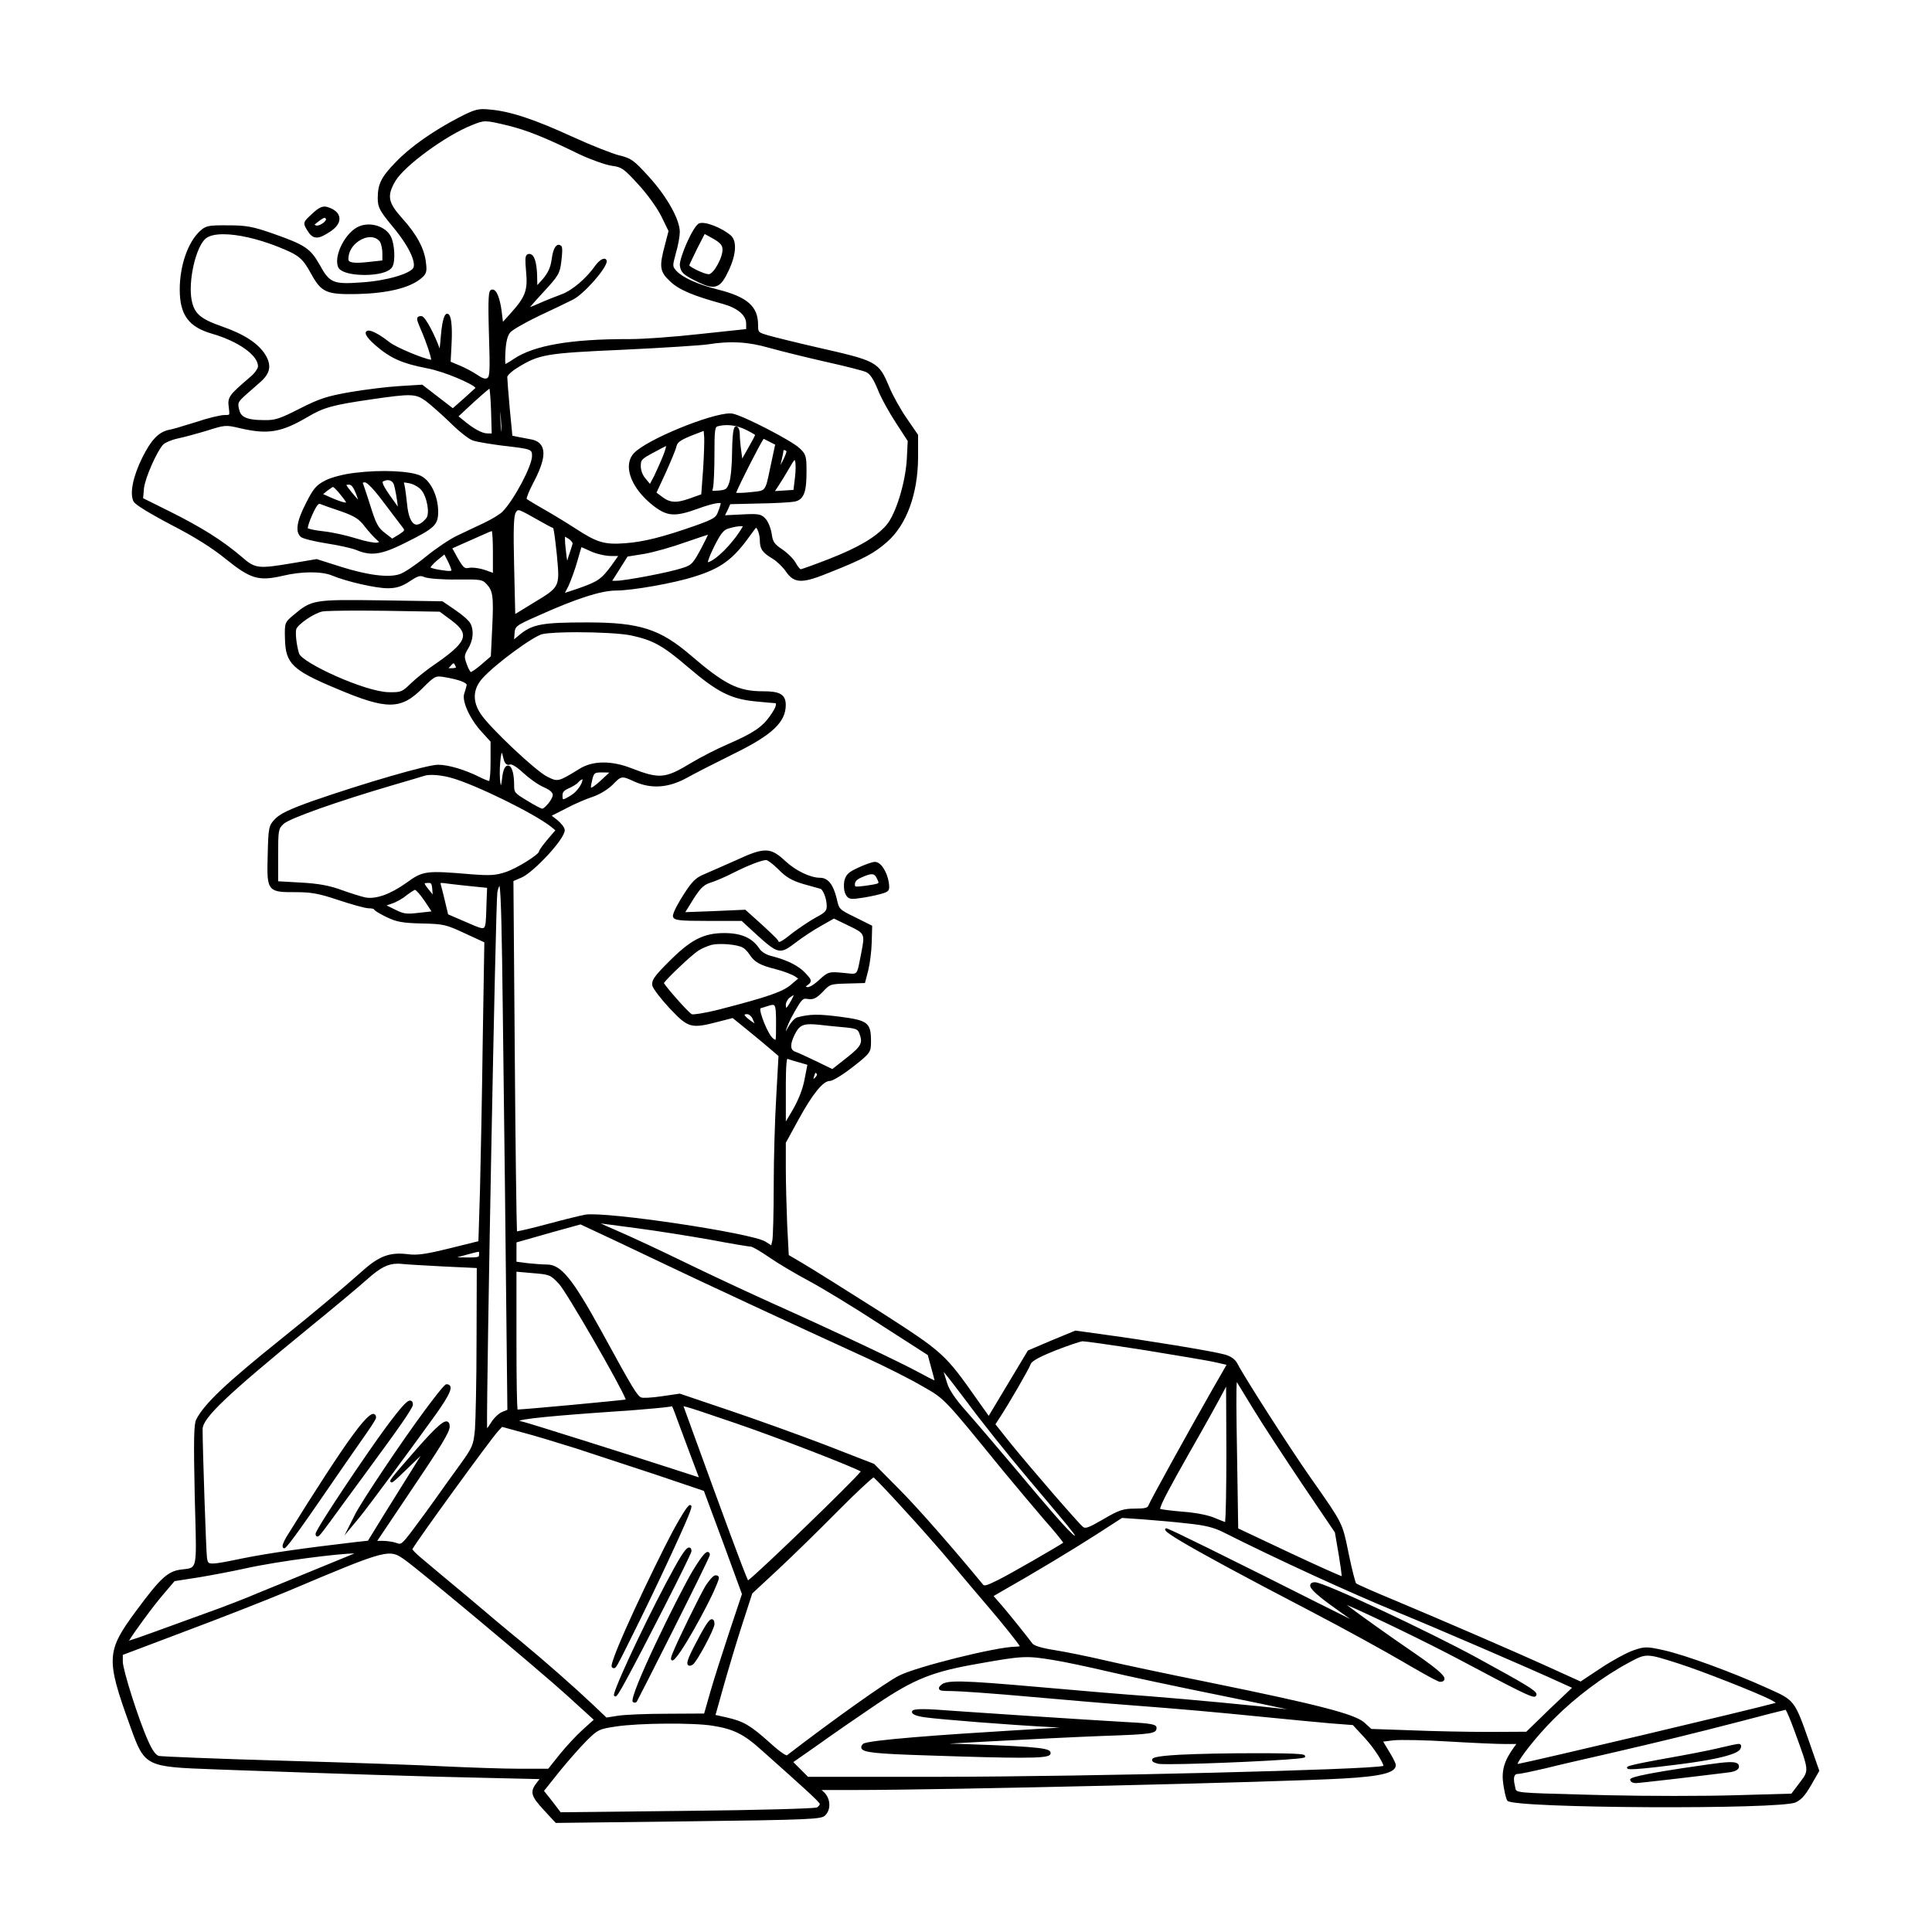
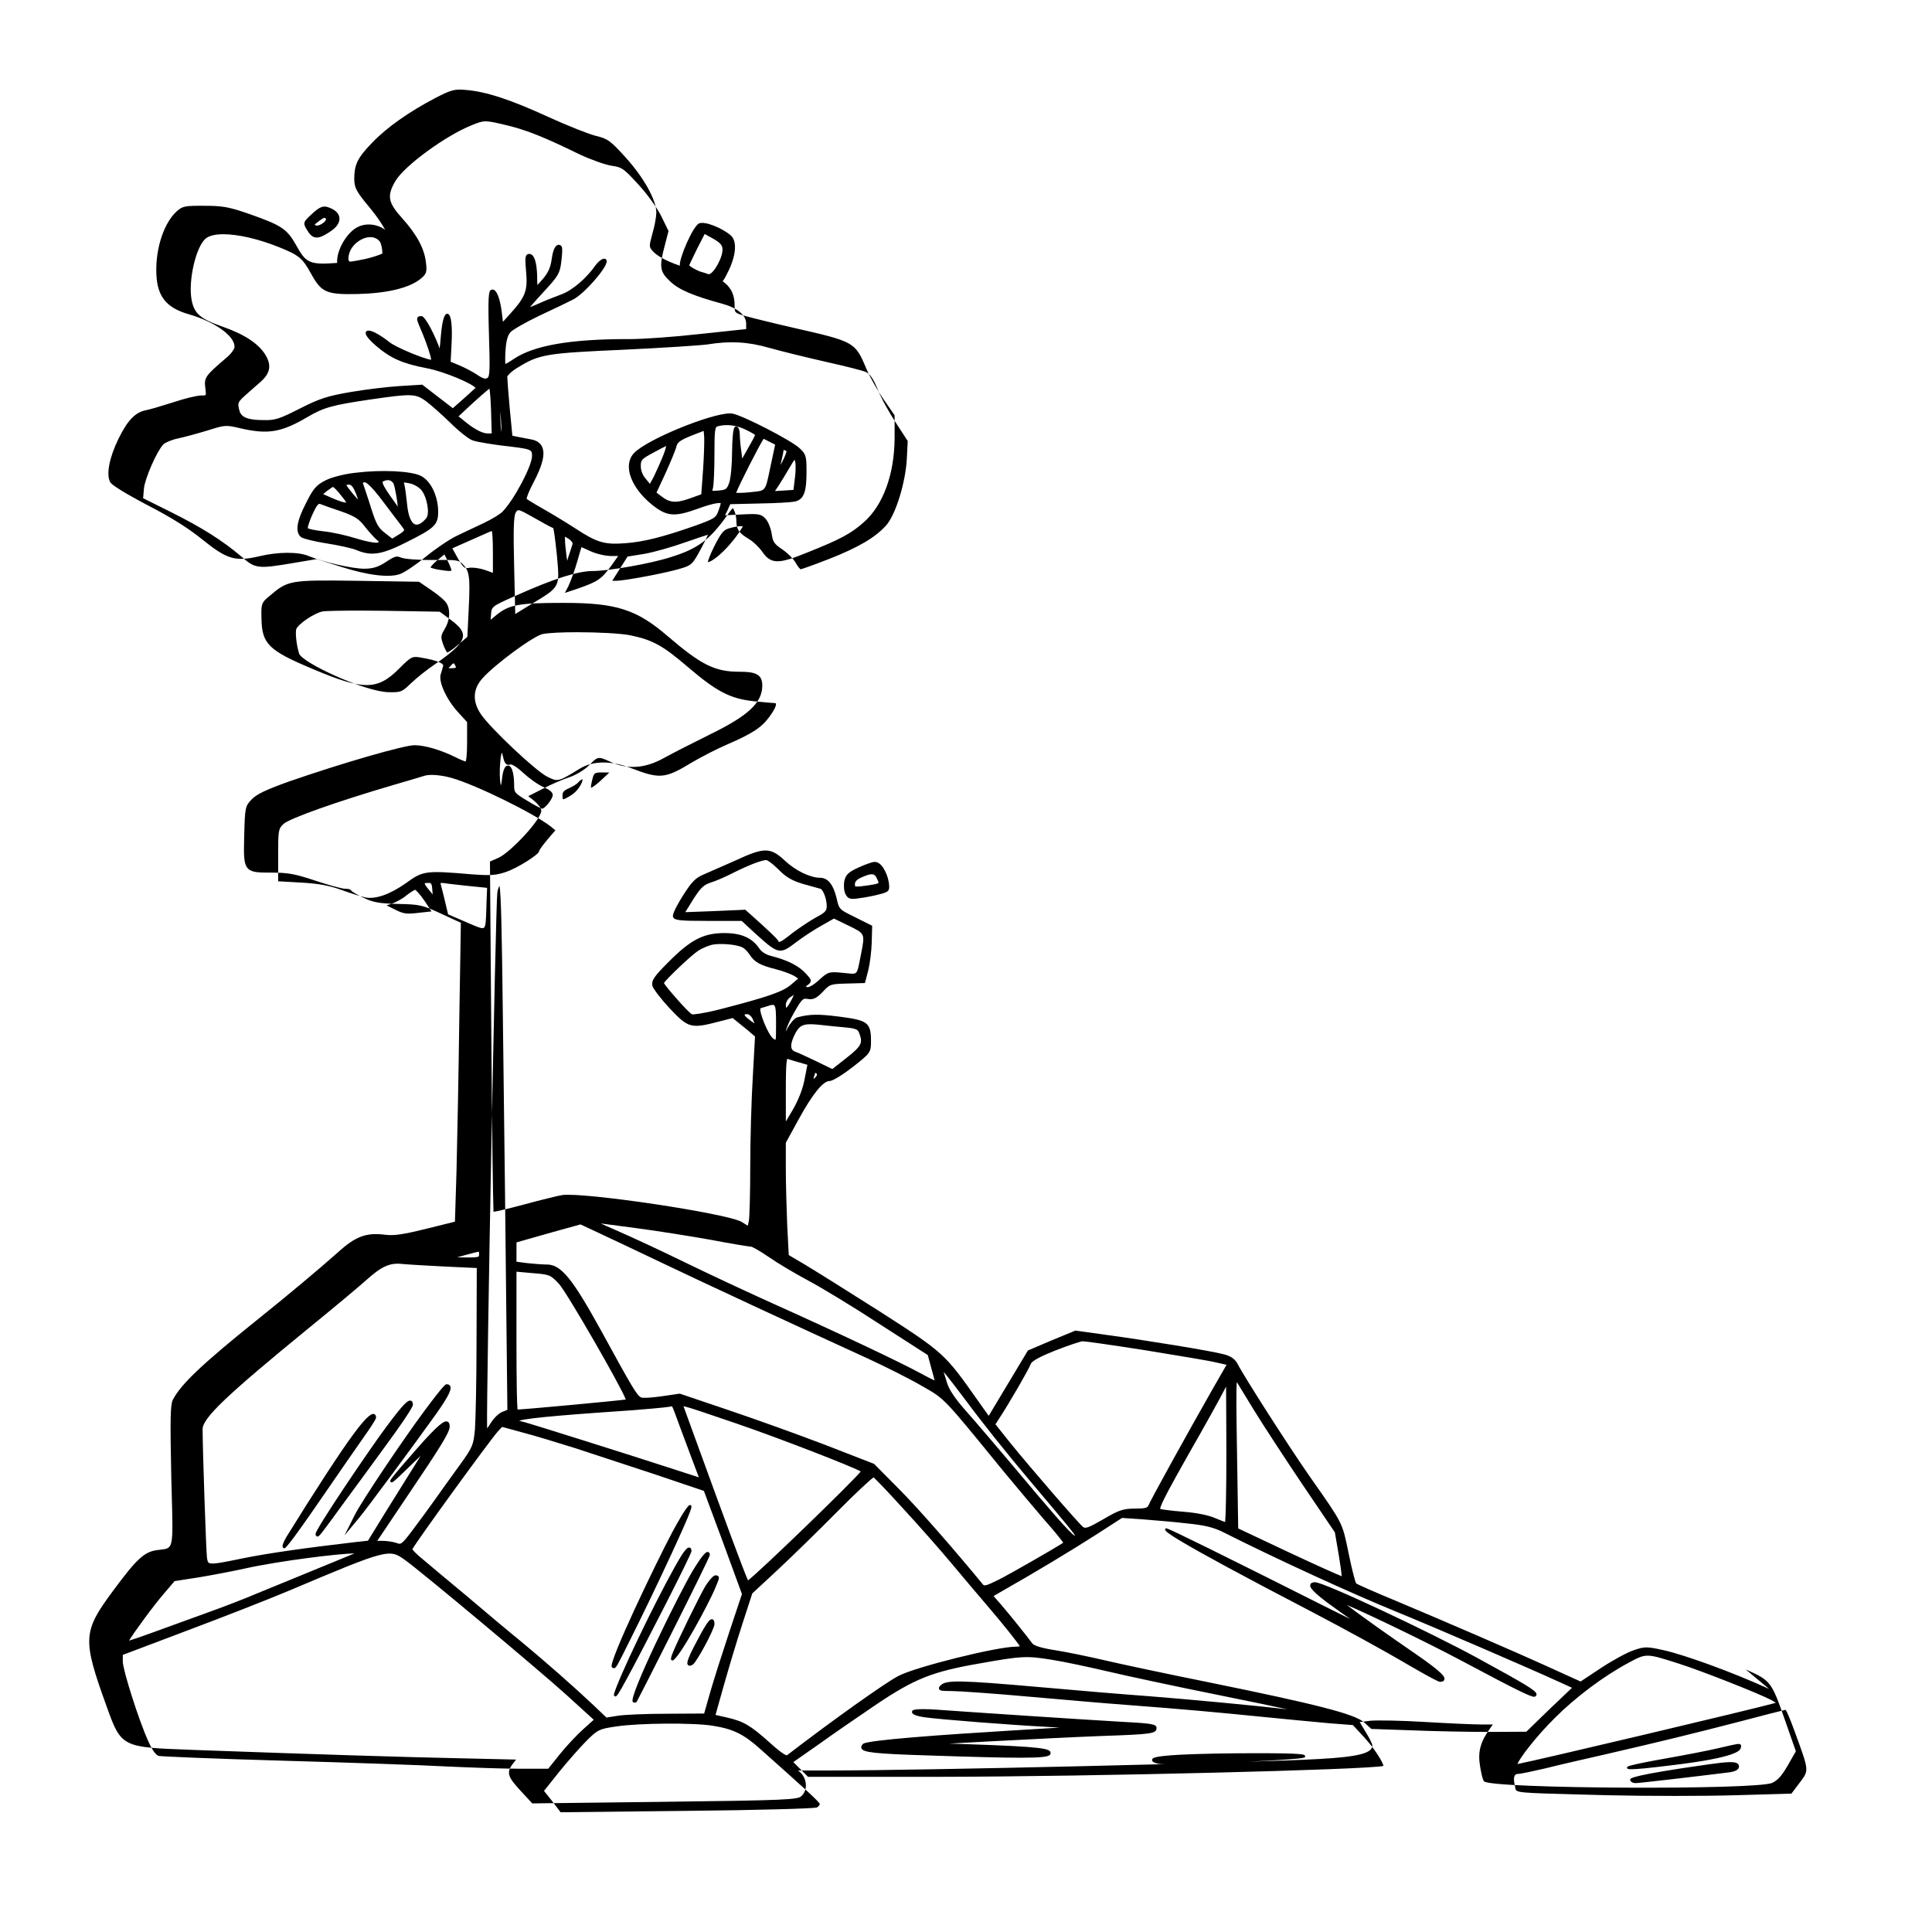
<svg xmlns="http://www.w3.org/2000/svg" fill="#000000" width="800px" height="800px" version="1.1" viewBox="144 144 512 512">
-   <path d="m612.84 591.59-0.664-0.301c-9.133-4.144-21.629-8.711-27.285-9.969-4.465-0.992-5.059-0.988-7.945 0.012-1.715 0.562-5.582 2.664-8.637 4.68l-5.438 3.606-7.863-3.57c-10.379-4.727-28.613-12.57-41.258-17.887-5.508-2.262-10.027-4.301-10.352-4.527-0.242-0.348-1.074-3.481-1.996-7.945l-0.156-0.781c-1.496-7.285-1.496-7.285-9.352-18.484l-0.922-1.316c-5.387-7.715-17.289-26.293-19.008-29.676-0.664-1.258-1.785-2.055-3.527-2.504-3.152-0.887-21.137-3.809-31.406-5.195l-8.035-1.117-6.324 2.606-6.16 2.625-0.109 0.051-10.383 17.312-2.836-3.984c-8.805-12.531-9.047-12.75-26.102-23.715-8.57-5.445-17.504-11.035-19.895-12.453l-4.156-2.453-0.418-8.031c-0.18-4.438-0.363-11.254-0.363-15v-6.734l3.43-6.262c3.684-6.711 6.445-10.113 8.211-10.113 0.867 0 3.809-1.906 6.156-3.742 4.691-3.699 4.777-3.836 4.777-6.887 0-4.977-1.047-5.441-8.316-6.41-5.715-0.73-7.914-0.695-11.27 0.195-0.742 0.246-1.84 1.582-2.481 2.754-0.098 0.191-0.312 0.613-0.504 0.961 0.051-0.691 0.945-2.863 2.266-5.129 2.07-3.598 2.293-3.688 3.508-3.473 1.578 0.266 2.434-0.262 4.066-1.945 1.859-1.98 1.98-2.016 6.328-2.141l4.797-0.133 0.871-3.332c0.457-1.844 0.863-5.094 0.926-7.402l0.121-4.453-4.606-2.301c-4.152-2.016-4.16-2.07-4.801-4.934-0.922-3.734-2.316-5.477-4.398-5.477-2.594 0-6.484-1.879-9.262-4.473-3.894-3.648-5.492-3.664-13.105-0.133-1.457 0.637-3.027 1.328-4.449 1.961-1.723 0.762-3.223 1.426-4.019 1.762-2.133 0.871-3.211 1.969-5.488 5.578-0.969 1.512-2.781 4.602-2.676 5.535 0.25 1.059 1.402 1.203 9.461 1.203h8.762l3.793 3.5c5.926 5.356 6.324 5.438 10.559 2.211 1.777-1.375 4.848-3.391 6.848-4.488l3.246-1.848 3.969 1.926c4.266 2.07 4.266 2.07 3.269 7.215-0.133 0.648-0.246 1.234-0.348 1.754-0.75 3.898-0.75 3.91-3.273 3.613-0.324-0.035-0.684-0.074-1.094-0.109-3.836-0.379-4.098-0.309-6.574 1.988-2.082 1.848-2.863 1.832-3.078 1.762-0.156-0.066-0.273-0.109-0.344-0.145 0.105-0.09 0.266-0.207 0.492-0.363 0.469-0.359 0.801-0.645 0.836-1.066 0.051-0.551-0.438-1.074-1.402-2.117-1.828-1.953-4.742-3.426-8.918-4.504-1.465-0.332-2.734-1.113-3.316-2.035-1.914-2.82-4.777-4.074-9.281-4.074-5.508 0-8.961 1.793-14.785 7.68-3.672 3.672-4.613 4.871-4.242 6.363 0.289 0.875 2.481 3.703 4.594 5.941 4.898 5.188 5.617 5.394 12.816 3.523l3.848-0.988 4.055 3.293c2.277 1.855 5.109 4.188 6.219 5.176l1.867 1.594-0.594 10.715c-0.367 6.07-0.672 16.645-0.672 23.578 0 7.141-0.188 13.551-0.352 14.5l-0.312 1.367-1.566-0.996c-3.723-2.266-42.027-7.992-47.672-7.129-1.113 0.191-5.691 1.305-10.16 2.516-3.91 1.059-7.008 1.77-7.981 1.918-0.121-2.742-0.402-21.895-0.574-46.465l-0.363-46.367 2.277-0.996c3.074-1.387 11.324-10.086 11.324-12.484 0-0.785-1.094-1.969-2.035-2.746l-1.422-1.098 3.688-1.863c2.258-1.223 5.547-2.621 7.203-3.148 1.859-0.645 4.027-1.961 5.269-3.203 2.309-2.371 2.367-2.387 5.738-0.836 4.457 2 8.973 1.703 13.828-0.934 1.984-1.113 7.418-3.894 12.363-6.34 10.289-5.023 13.941-8.438 13.941-13.035 0-3.047-2.035-3.613-6.051-3.613-6.539 0-10.121-1.785-19.16-9.547-8.082-6.934-13.512-8.699-27.188-8.699h-0.699c-11.184 0-13.906 0.48-17.141 3.023l-1.754 1.445 0.109-1.438c0.168-2.098 0.168-2.098 6.664-4.988 9.895-4.434 16.34-6.492 20.285-6.492 4.293 0 15.504-1.996 20.676-3.68 7.106-2.191 10.309-4.555 14.895-11.004 0.676-0.934 1.371-1.891 1.535-1.965 0.086 0.051 0.273 0.398 0.328 0.52 0.344 0.641 0.625 1.867 0.625 2.75 0 2.5 0.812 3.391 3.414 4.961 1.113 0.664 2.672 2.176 3.488 3.367 2.328 3.426 4.637 3.113 11.914 0.137 8.645-3.438 11.578-5.004 14.941-7.996 5.133-4.519 8.117-12.656 8.184-22.312v-6.035l-3.004-4.367c-1.617-2.336-3.68-6.027-4.594-8.227-2.883-6.891-3.195-6.961-19.422-10.656-5.422-1.246-11.023-2.637-12.664-3.102-2.719-0.812-2.719-0.812-2.719-2.812 0-4.863-2.871-7.391-10.602-9.336-5.16-1.293-9.246-3.102-10.918-4.836-1.203-1.309-1.203-1.309-0.281-4.758 0.629-2.086 1.055-4.609 1.055-5.664 0-3.289-3.332-9.266-8.09-14.531-4.066-4.5-4.812-5.039-7.996-5.785-1.785-0.457-7.234-2.574-12.504-4.984-9.973-4.582-16.484-6.727-21.762-7.156-3.039-0.316-3.949-0.074-8.207 2.117h-0.004c-7.008 3.664-12.953 7.871-16.746 11.848-3.859 3.977-4.742 5.773-4.742 9.598 0 2.438 0.656 3.449 3.988 7.496 4.793 5.758 6.16 9.723 5.402 10.969-0.922 1.438-6.793 3.344-13.742 3.789-7.453 0.539-8.398 0.145-11.047-4.691-2.445-4.312-3.824-5.238-12.289-8.227-5.473-1.906-7.152-2.211-12.016-2.211-5.231-0.031-5.84 0.074-7.461 1.57-3.176 2.988-5.305 9.176-5.305 15.406 0 6.777 2.344 9.965 8.637 11.773 6.902 2.004 12.105 5.707 12.105 8.605 0 0.551-0.871 1.867-2.125 2.887-5.516 4.727-6.012 5.246-5.617 8.02 0.105 0.836 0.215 1.699 0.059 1.879-0.117 0.133-0.699 0.133-1.211 0.133-1.102 0-4.606 0.867-7.492 1.848-3.914 1.23-6.449 1.965-7.168 2.066-2.785 0.578-4.793 2.672-7.152 7.461-2.473 5.008-3.356 9.551-2.258 11.562 0.613 1.219 8.277 5.281 9.809 6.082 6.316 3.254 10.812 6.066 14.582 9.113 6.613 5.336 8.746 5.949 15.148 4.469 4.914-1.18 10.262-1.215 13.004-0.082 3.856 1.613 11.598 3.387 14.793 3.387 2.297 0 3.769-0.465 5.82-1.832 2.359-1.547 2.785-1.598 3.914-1.125 0.953 0.402 4.863 0.699 8.574 0.641 6.266-0.066 6.793 0.012 7.836 1.16 1.668 1.777 1.984 2.977 1.547 11.68l-0.359 7.523-2.504 2.156c-1.359 1.188-2.465 1.891-2.828 2.019-0.211-0.227-0.691-1.039-1.082-2.172-0.684-1.934-0.656-2.266 0.328-3.941 1.422-2.258 1.668-5.012 0.629-6.836-0.352-0.711-2.137-2.277-3.969-3.496l-3.391-2.324-16.223-0.246c-18.051-0.25-18.461-0.172-23.371 3.996-2.176 1.789-2.273 2.074-2.152 6.09 0.125 6.648 1.906 8.395 13.594 13.281 13.508 5.727 17.156 5.699 22.988-0.207 3.102-3.098 3.375-3.148 5.289-2.883 5.023 0.816 6.035 1.652 6.238 1.98 0.07 0.105 0.066 0.172 0.039 0.258-0.105 0.5-0.398 1.496-0.664 2.289-0.59 2.031 1.586 6.734 4.66 10.066l2.344 2.574v5.344c0 3.281-0.223 4.699-0.367 5.098-0.395-0.098-1.402-0.465-2.625-1.102-3.844-1.918-8.227-3.215-10.898-3.215h-0.055c-2.785 0-19.145 4.727-33.211 9.602-6.121 2.191-8.621 3.379-9.91 4.727-1.738 1.805-1.809 2.168-1.996 9.527-0.133 5.215-0.195 7.598 0.992 8.82 1.059 1.09 2.938 1.09 6.344 1.09 4.266 0 6.195 0.352 11.473 2.117 3.176 1.059 7.008 2.156 7.926 2.156 0.797 0 1.301 0.16 1.359 0.191 0.215 0.535 2.238 1.578 3.422 2.152 2.594 1.266 4.246 1.566 9.309 1.684 5.742 0.121 6.383 0.266 11.387 2.594l5.199 2.398-0.422 25.871c-0.176 13.996-0.527 31.719-0.73 39.832l-0.418 13.504-7.594 1.883c-6.312 1.551-8.559 1.875-10.969 1.578-4.906-0.625-7.769 0.434-12.316 4.551-5.316 4.719-13.469 11.539-21.281 17.801-14.766 11.848-20.469 17.254-22.605 21.402-0.648 1.168-0.734 5.16-0.414 20.328l0.117 4.375c0.406 14.621 0.406 14.621-2.836 14.992-0.332 0.039-0.707 0.082-1.109 0.137-3.383 0.496-5.348 2.328-11.664 10.871-7.961 10.742-8.074 12.727-1.699 30.371l0.23 0.648c3.727 10.352 4.082 10.363 22.184 11.027l1.168 0.047c32.52 1.176 55.434 1.895 70.043 2.195l14.941 0.344-0.711 0.934c-2.023 2.523-1.414 3.703 1.848 7.266l3.164 3.414 35.07-0.422c32.484-0.387 35.262-0.586 36.238-1.5 0.746-0.66 1.18-1.676 1.195-2.805 0.02-1.301-0.52-2.586-1.438-3.438l-0.621-0.559h8.484c24.609 0 113.12-2.082 129.73-3.047 10.184-0.57 13.961-1.535 13.961-3.551 0-0.594-1.133-2.602-1.883-3.793l-1.465-2.434 2.769-0.348c1.91-0.18 8.508-0.055 14.395 0.312 6.191 0.367 12.934 0.672 15.027 0.672h3.102l-0.539 0.742c-2.746 3.738-3.496 6.414-2.871 10.223 0.059 0.367 0.574 3.613 1.078 4.106 1.918 1.996 72.613 2.336 76.398 0.383 1.715-0.852 2.719-2.102 4.922-6.07l1.305-2.281-2.75-7.875c-3.754-10.711-3.856-10.836-10.551-13.82zm-252.43-204.56c-1.707 0.926-4.504 2.816-6.266 4.125-1.223 0.961-3.254 2.621-3.723 2.453-0.047-0.012-0.102-0.098-0.133-0.156-0.055-0.281-0.402-0.766-4.449-4.484l-4.211-3.777-0.109-0.105-8.387 0.367-7.527 0.281 1.031-1.656c2.812-4.637 3.606-5.5 5.703-6.184 1.25-0.371 3.934-1.535 5.981-2.586 3.981-1.996 7.391-3.32 8.715-3.387h0.012c0.316 0 1.629 0.867 3.281 2.516 1.934 1.996 3.512 2.926 6.516 3.824 1.617 0.434 3.238 0.898 4.074 1.137l0.504 0.141c0.629 0.172 1.672 2.481 1.672 4.641-0.016 1.125-0.363 1.637-2.684 2.852zm-96.828-65.941c-0.258 0-0.523 0-0.719-0.004 0.133-0.16 0.316-0.367 0.52-0.586 0.551-0.637 0.762-0.711 0.832-0.711 0.02 0 0.09 0.02 0.203 0.156 0.242 0.422 0.383 0.785 0.43 0.957-0.152 0.082-0.559 0.188-1.266 0.188zm-4.359-1.031c-1.949 1.305-4.793 3.566-6.34 5.047-2.344 2.281-2.621 2.387-5.836 2.332-6.231-0.07-23.121-7.824-23.801-10.289-0.734-2.453-0.996-5.477-0.734-6.418 0.406-1.23 4.578-4.195 6.977-4.695 0.641-0.125 4.68-0.223 9.855-0.223 2.047 0 4.277 0.016 6.539 0.051l14.641 0.242 3.133 2.309c2.168 1.629 3.078 2.836 3.047 4.051-0.031 1.789-2.133 3.922-7.481 7.594zm316.38 264.59 0.125-0.07c2.223-1.195 3.367-1.809 4.934-1.809 1.648 0 3.773 0.68 8.121 2.07l0.25 0.082c5.918 1.895 20.449 7.609 24.277 9.551 0.777 0.406 1.133 0.66 1.289 0.801-5.598 1.578-64.242 15.457-68.441 16.211 0.418-1.391 4.926-7.297 9.812-12.137 5.644-5.637 12.98-11.133 19.633-14.699zm-103.83-74.387c0.141 0.23 0.336 0.555 0.613 1.004 0.848 1.375 2.172 3.543 3.629 5.949 2.519 4.144 8.645 13.477 13.125 20.148l8.621 12.742 1.023 5.965c0.453 2.734 0.734 4.797 0.797 5.652-1.449-0.559-6.492-2.816-13.688-6.184l-13.754-6.488-0.301-19.285c-0.195-11.359-0.262-17.637-0.066-19.504zm-63.086 9.828c2.543-3.84 8.082-13.402 8.469-14.609 0.316-0.957 3.43-2.332 6.422-3.547 3.562-1.395 6.695-2.422 7.281-2.481h0.039c0.707 0 6.555 0.805 16.645 2.383 8.746 1.426 17.078 2.805 18.766 3.231l2.742 0.621-3.777 6.574c-6.363 11.145-16.484 29.5-16.922 30.688-0.215 0.598-0.75 0.848-3.547 0.848-3.152 0-4.266 0.371-8.496 2.863-3.918 2.277-4.699 2.484-5.309 1.98-1.219-0.984-14.016-15.766-19.281-22.27l-3.914-4.914zm60.316 8.824c0 10.02-0.156 16.879-0.328 18.445-0.457-0.16-1.367-0.516-2.613-1.031-1.605-0.742-5.023-1.438-8.297-1.684-3.019-0.246-5.644-0.578-6.297-0.746-0.102-0.934 3.117-6.727 7.324-14.184 4.594-8.016 8.742-15.527 9.461-16.973 0.242-0.465 0.473-0.902 0.672-1.273 0.016 1.586 0.023 4.379 0.039 7.621 0.004 2.863 0.02 6.234 0.039 9.824zm-68.746-13.379c3.477 4.746 10.816 13.957 16.363 20.512l1.926 2.281c7.91 9.391 10.297 12.234 10.348 12.664l-0.02 0.02c-1.223-0.492-8.035-8.535-15.512-17.469-4.672-5.531-10.82-12.758-13.312-15.562-2.856-3.219-4.508-5.644-5.047-7.426-0.348-1.152-0.707-2.309-0.934-3.004 1.234 1.445 3.703 4.695 6.188 7.984zm-40.289-85.914-0.012 0.004c-0.16 0.176-0.289 0.281-0.371 0.344 0.012-0.195 0.074-0.578 0.328-1.273 0.133-0.316 0.223-0.395 0.215-0.402 0.02 0.004 0.086 0.035 0.203 0.156 0.16 0.16 0.18 0.266 0.18 0.328 0 0.199-0.18 0.48-0.543 0.844zm-5.438-11.285c1.055-2.195 1.879-2.906 4.238-2.906 0.621 0 1.352 0.051 2.211 0.133 1.523 0.18 4.473 0.492 6.602 0.672 3.367 0.312 3.738 0.539 4.137 1.586 0.926 2.504 0.75 3.273-3.301 6.469l-3.84 3.023-4.492-2.18c-2.379-1.129-4.625-2.191-5.223-2.371-0.527-0.172-0.875-0.449-1.043-0.84-0.316-0.73-0.078-1.938 0.711-3.586zm-1.883 6.266c1.465 0.488 2.523 0.785 3.16 0.953l2.16 0.629-0.73 3.754c-0.469 2.59-1.57 5.438-3.184 8.238l-1.797 3.031v-7.965c-0.008-2.566-0.008-7.812 0.391-8.641zm1.082-15.57c-0.898 1.754-1.355 2.016-1.375 2.074-0.023-0.047-0.105-0.227-0.105-0.742 0-0.766 0.52-1.664 1.238-2.133 0.422-0.297 0.699-0.453 0.867-0.539-0.074 0.234-0.246 0.641-0.625 1.34zm-10.789 5.477c-1.395-0.984-1.648-1.523-1.633-1.621 0.004 0 0.109-0.125 0.684-0.125 0.516 0 1.176 0.578 1.48 1.293l0.004 0.012c0.105 0.227 0.352 0.77 0.504 1.164-0.355-0.223-0.84-0.57-1.039-0.723zm6.574 5.094c-0.125-0.059-0.348-0.211-0.539-0.332-1.422-0.934-3.875-7.297-3.445-8.055l0.176-0.059c0.387-0.121 0.973-0.316 1.41-0.43 0.676-0.23 1.281-0.422 1.676-0.422 0.145 0 0.266 0.023 0.348 0.09 0.488 0.344 0.523 2.125 0.523 4.797 0 2.375 0 3.996-0.148 4.41zm-14.691-8.133c-4.473 1.133-7.094 1.445-7.473 1.316-1.082-0.605-6.871-7.246-7.406-8.262 0.621-1.039 7.125-7.281 9.141-8.605 0.883-0.586 2.492-1.238 3.531-1.531 2.125-0.488 6.695-0.102 8.152 0.699l0.031 0.012c0.43 0.188 1.293 1.004 1.848 1.875 1.316 2.031 2.793 2.84 7.18 3.941 1.91 0.492 4.051 1.34 4.762 1.777l0.938 0.641-1.77 1.508c-2.176 1.945-6.078 3.305-18.934 6.629zm-22.043 58.023c5.301 0.691 14.047 2.09 19.438 3.043 5.481 1.047 10.34 1.84 10.809 1.84 0.316 0.02 2.051 0.926 4.793 2.801 2.176 1.527 6.828 4.297 10.594 6.309 3.356 1.793 11.77 6.871 18.949 11.578l12.508 8.039 0.938 3.461c0.422 1.496 0.719 2.641 0.863 3.273-0.66-0.289-1.949-0.926-3.793-1.941-5.152-2.832-21.875-10.73-38.895-18.379-6.383-2.863-16.914-7.789-23.473-10.977-6.09-2.984-14.621-6.957-18.633-8.676-1.629-0.695-2.836-1.238-3.684-1.641 2.242 0.316 6.106 0.828 9.586 1.27zm-31.91 3.758 9.855-2.801 7.117-1.969 4.453 2.082c2.644 1.223 10.641 5.008 17.387 8.23 11.793 5.629 34.102 15.996 54.246 25.207 4.465 2.055 11.027 5.332 14.309 7.246l0.625 0.352c5.426 3.094 5.426 3.094 19.789 20.73l2.023 2.457c3.09 3.703 7.324 8.777 10.047 11.941 2.777 3.109 4.574 5.387 5.055 6.102-1.859 1.25-13.824 8.156-17.199 9.844-3.34 1.668-3.769 1.664-4.117 1.195-6.973-8.488-16.871-19.922-22.293-25.34l-6.531-6.59-12.949-5.031c-7.195-2.75-18.691-6.883-25.633-9.215l-12.812-4.332-0.09-0.031-4.727 0.691c-2.883 0.422-5.055 0.5-5.477 0.328-1.098-0.441-2.289-2.418-10.609-17.648-7.699-13.969-10.664-17.59-14.426-17.59-1.094 0-3.473-0.18-5.141-0.359l-2.902-0.383 0.004-5.117zm46.477 57.324 1.863 4.934-6.387-2.07c-12.887-4.188-38.238-12.156-39.938-12.582-0.684-0.145-1.074-0.273-1.289-0.352 2.281-0.816 16.188-1.828 30.34-2.801 8.23-0.66 9.77-0.898 10.152-1.039 0.281 0.457 0.918 2.207 1.91 4.934v0.004c0.938 2.465 2.359 6.309 3.348 8.973zm0.598-6.18-2.812-7.742 0.969 0.25c0.715 0.152 5.269 1.664 12.832 4.262 11.504 3.926 30.805 11.445 33.18 12.785-2.191 2.781-26.859 26.625-29.871 28.867-1.07-2.199-6.508-16.996-14.297-38.422zm15.414 41.887 6.637-6.16c3.879-3.617 11.055-10.625 16-15.629 4.812-4.871 8.641-8.379 9.516-8.977 0.734 0.645 3.809 3.824 7.566 7.984l0.004 0.004c4.109 4.434 10.102 11.219 13.348 15.121 2.898 3.477 6.434 7.644 8.449 10.004l0.832 0.977c4.449 5.18 7.992 9.73 8.555 10.656-0.203 0.066-0.574 0.125-1.074 0.125-4.984 0-26.461 5.344-31.043 7.727-3.422 1.738-17.547 11.789-29.605 21.062 0 0-0.004 0.004-0.012 0.004-0.105 0-0.961-0.109-4.555-3.379-5.184-4.629-6.902-5.629-11.453-6.676l-2.906-0.645 2.207-7.856c1.344-4.719 3.527-12.051 4.938-16.34zm-62.488-85.27 4.348 0.387c4.449 0.359 4.641 0.438 6.891 2.816l0.004 0.004c1.934 1.984 16.594 27.422 17.723 30.668-3.031 0.414-25.492 2.5-28.688 2.66-0.145-1.266-0.281-7.164-0.281-18.285zm6.781-122.7c-0.293-0.047-2.019-0.926-3.977-2.144-3.34-2-3.422-2.191-3.422-4.07 0-2.481-0.418-5.144-1.594-5.215h-0.051c-0.777 0-1.301 1.148-1.551 3.41-0.105 1.004-0.227 1.57-0.316 1.883-0.172-0.66-0.359-2.152-0.273-4.637 0.133-2.637 0.363-3.688 0.504-4.098 0.102 0.215 0.23 0.613 0.398 1.359 0.23 1.023 0.5 1.535 0.918 1.77 0.262 0.141 0.555 0.16 0.941 0.023 0.23-0.086 1.27 0.215 3.387 2.188 1.48 1.367 3.926 3.184 5.531 3.856 1.594 0.715 2.336 1.359 2.336 2.031 0 1.105-2.129 3.644-2.832 3.644zm7.773-3.602c-1.305 0.805-2.023 1.188-2.223 1.074-0.023-0.012-0.133-0.117-0.133-0.996 0-0.719 0.266-1.281 1.602-1.848 0.75-0.328 2.168-1.059 2.641-1.688 0.383-0.457 0.867-0.691 1.094-0.734-0.09 1.254-1.523 3.289-2.981 4.191zm8.176-4.227c-2.312 2.172-2.871 2.266-2.953 2.266-0.004-0.012-0.125-0.203 0.102-1.184 0.621-2.867 0.621-2.867 3.039-2.867l1.691 0.039zm-18.258-46.703-4.797 2.938-0.293-12.586c-0.238-9.805-0.125-13.418 0.43-14.312 0.238-0.379 0.379-0.609 0.727-0.609 0.539 0 1.578 0.578 4.262 2.082 2.66 1.523 4.324 2.414 4.941 2.66 0.105 0.301 0.387 1.598 0.969 7.176l0.055 0.637c0.711 7.789 0.711 7.789-6.293 12.016zm11.746-3.781-3.387 1.121 0.922-1.758c0.656-1.441 1.762-4.414 2.398-6.707 0.492-1.77 0.887-3.09 1.074-3.652 0.328 0.133 1.02 0.434 2.434 1.09 1.512 0.691 3.934 1.254 5.402 1.254h1.895l-1.773 2.504c-2.695 3.656-3.617 4.289-8.965 6.148zm-3.363-13.781c0.211 0.102 0.574 0.316 0.953 0.551 0.762 0.5 1.109 1.137 1.082 1.301l-0.02 0.055c-0.121 0.422-0.609 2.012-1.102 3.41l-0.316 1.074-0.168-1.066-0.031-0.277c-0.176-1.441-0.387-3.238-0.387-4.152-0.012-0.348-0.027-0.695-0.012-0.895zm31.184 8.289c-3.543 1.203-15.316 3.402-17.574 3.402h-1.078l4.055-6.414 4.414-0.707c2.504-0.43 7.457-1.832 11.039-3.125 3.465-1.195 5.106-1.734 5.859-1.961-0.324 0.734-0.973 2.082-1.863 3.738-2.117 3.941-2.484 4.324-4.852 5.066zm15.91-10.945-0.004 0.016c-2.695 4.644-7.301 9.035-9.238 9.426 0.074-0.453 0.438-1.629 1.602-4.004 1.789-3.582 2.551-4.551 3.859-4.934 1.621-0.492 2.762-0.621 3.356-0.621 0.258 0 0.414 0.023 0.465 0.051-0.004 0-0.012 0.02-0.039 0.066zm12.477-15.715c0.301-0.52 0.961-1.672 1.281-1.98 0.031 0.059 0.07 0.145 0.117 0.289 0.195 0.488 0.227 2.492-0.023 4.445l-0.395 3.231-4.902 0.309 0.922-1.379c0.738-1.125 2.086-3.328 3-4.914zm-2.453-0.625c0.059-0.293 0.133-0.645 0.238-1.059 0.277-1.125 0.559-2.453 0.555-2.848 0.012-0.012 0.059-0.035 0.156-0.035 0.02 0 0.047 0.004 0.074 0.004 0.168 0.02 0.406 0.109 0.559 0.312-0.008 0.527-0.91 2.488-1.582 3.625zm-2.816 1.156c-1.164 5.648-1.164 5.648-4.312 5.965l-0.785 0.086c-1.867 0.207-3.324 0.215-3.844 0.172 0.734-1.988 6.254-12.848 7.285-14.309 0.238 0.105 0.734 0.344 1.605 0.812l1.449 0.73zm-5.879-5.422-1.449 2.555-0.223-1.758c-0.25-1.605-0.422-3.699-0.422-4.574 0-1.039-0.262-2.152-0.988-2.152-0.418 0-0.941 0-1.055 6.606 0 3.367-0.348 7.164-0.766 8.293-0.609 1.723-0.848 1.898-2.793 2.07-0.555 0.051-1.508 0.125-1.633 0.039-0.047-0.109 0.09-0.598 0.141-0.789 0.207-0.875 0.379-4.969 0.379-8.934 0-6.055 0.117-7.148 0.816-7.324 0.812-0.223 1.641-0.328 2.492-0.328 1.633 0 3.324 0.406 4.988 1.219h0.004c1.285 0.621 2.191 1.16 2.488 1.395-0.156 0.387-0.75 1.551-1.98 3.684zm5.656-26.785c3.16 0.887 9.82 2.527 14.844 3.668 5.789 1.293 10.172 2.414 10.906 2.781 1.023 0.484 1.906 1.805 3.043 4.555 0.91 2.352 3.184 6.383 4.856 8.918l3.102 4.777-0.238 4.758c-0.359 6.352-2.961 14.738-5.457 17.582-2.836 3.199-7.375 5.871-15.168 8.926-4.055 1.582-7.184 2.684-7.508 2.727-0.145-0.051-0.68-0.586-1.23-1.566-0.508-1.012-2.09-2.625-3.606-3.684-2.141-1.426-2.539-1.996-2.828-4.074-0.18-1.289-0.852-3.199-1.617-4.039-0.852-0.945-1.465-1.266-3.578-1.266-0.734 0-1.652 0.035-2.828 0.102l-4.359 0.215 0.637-1.266 0.75-1.672 7.508-0.18c4.328-0.059 8.602-0.312 9.527-0.5 2.695-0.523 3.176-3.019 3.176-8.055 0-3.891-0.117-4.555-1.883-6.137-2.172-2.039-14.914-8.605-17.707-9.125-0.191-0.039-0.422-0.059-0.684-0.059-5.109 0-22.094 6.922-25.469 10.539-0.977 1.043-1.43 2.445-1.32 4.055 0.23 3.152 2.59 6.797 6.301 9.742 3.812 2.992 5.82 3.133 11.961 0.918 4.438-1.629 5.91-1.578 6.074-1.457-0.004 0.16-0.25 1.078-0.711 2.254-0.539 1.516-0.992 1.883-5.996 3.68-8.672 3.047-13.723 4.316-18.633 4.672-5.481 0.418-7.473-0.172-13.246-3.961-2.344-1.523-6.188-3.848-8.566-5.199-2.941-1.668-4.168-2.488-4.289-2.602-0.035-0.309 0.57-1.988 1.754-4.219 2.484-4.68 3.223-7.734 2.328-9.609-0.48-1.004-1.43-1.648-2.836-1.918-0.973-0.18-2.621-0.492-3.531-0.676l-1.496-0.312-0.691-7.152c-0.383-4.344-0.664-7.894-0.664-8.449 0.02-0.293 1.023-1.426 2.812-2.484 5.652-3.488 7.481-3.793 27.945-4.699 10.531-0.492 20.637-1.16 22.312-1.41 6.019-0.969 10.73-0.707 16.305 0.902zm-27.434 33.227c1.266-2.816 2.691-6.16 2.891-7.078 0.246-1.043 0.848-1.598 3.914-2.848l3.309-1.281 0.137 1.676c0.059 1.133-0.059 5.109-0.309 8.734l-0.469 6.402-3.184 1.137c-3.606 1.258-5.203 1.109-7.457-0.676l-1.219-0.918zm-3.059 0.832-1.074 2-1.062-1.289c-0.812-0.871-1.359-2.238-1.359-3.406 0-1.602 0.121-1.875 3.34-3.578 1.719-0.941 2.863-1.527 3.394-1.773-0.082 0.457-0.309 1.301-0.75 2.398v0.004c-0.645 1.637-1.77 4.133-2.488 5.644zm-108.2-21.566c0.867-0.75 1.914-1.676 2.812-2.473l1.285-1.133c2.453-2.262 2.777-4.301 1.102-7.07-1.875-3.004-5.633-5.445-11.48-7.473-5.769-2.023-7.352-3.41-8.051-7.031-0.953-5.066 1.152-14.203 3.773-16.297 0.918-0.746 2.539-1.113 4.641-1.113 3.742 0 8.992 1.152 14.445 3.305 5.598 2.231 6.508 2.973 8.836 7.219 2.711 4.914 4.047 5.492 12.242 5.324 7.883-0.195 13.664-1.578 16.695-3.988 1.586-1.266 1.793-1.859 1.48-4.242-0.371-3.723-2.383-7.496-6.316-11.859-3.762-4.176-4.082-5.93-1.785-9.871 2.43-4.07 13.406-12.086 20.258-14.793 3.344-1.355 3.402-1.371 9.473 0.082 5.234 1.293 9.691 3.082 19.086 7.664 3.027 1.414 6.848 2.769 8.531 3.019 2.641 0.352 3.164 0.727 6.973 4.887 2.348 2.523 4.992 6.188 6.16 8.516l1.895 3.894-0.945 3.648c-1.578 5.848-1.391 7.117 1.387 9.707 2.352 2.215 5.996 3.777 13.945 5.949 3.934 1.098 6.191 3.012 6.191 5.25v1.426l-12.293 1.309c-6.746 0.754-14.844 1.344-18.566 1.344-0.172 0-0.332 0-0.488-0.004-15.25 0-24.859 1.668-30.238 5.254-0.961 0.676-1.809 1.152-2.223 1.359-0.059-0.539-0.086-1.773 0.016-3.406 0.172-2.656 0.559-4.156 1.305-5.012 0.613-0.676 3.981-2.609 7.5-4.301 3.82-1.785 7.707-3.648 9.039-4.332 2.875-1.379 9.098-8.449 8.996-10.219-0.016-0.297-0.176-0.52-0.457-0.613-0.777-0.23-1.934 0.941-2.488 1.672-2.383 3.449-6.176 6.699-9.035 7.734-1.84 0.684-4.566 1.762-6.188 2.508-0.934 0.418-1.668 0.707-2.172 0.883 0.715-0.84 2.019-2.316 3.578-4 3.965-4.277 4.363-4.957 4.731-8.137 0.211-1.637 0.387-3.672 0.016-4.039-0.402-0.406-0.797-0.367-0.988-0.293-0.945 0.316-1.395 2.277-1.602 3.859-0.297 2.117-0.934 3.523-2.348 5.176l-1.438 1.602-0.039-1.543c0-2.508-0.273-6.723-2.086-6.723-0.301 0-0.527 0.09-0.699 0.277-0.422 0.465-0.414 1.441-0.16 4.344 0.48 4.996-0.156 6.746-3.996 11.004l-2.133 2.371-0.266-2.16c-0.289-2.676-0.992-5.738-2.109-6.293-0.273-0.137-0.57-0.133-0.848 0.035-0.555 0.348-0.785 1.637-0.484 11.922 0.273 8.77 0.266 11.027-0.434 11.387-0.352 0.238-0.953 0.336-2.574-0.781-1.152-0.789-3.25-1.906-4.762-2.539l-2.383-0.996 0.23-4.422c0.109-1.918 0.383-8.176-1.078-8.289h-0.082c-0.383 0-1.199 0.336-1.676 5.977-0.109 1.496-0.227 2.535-0.316 3.223-1.008-2.922-3.742-8.574-4.793-8.574-0.363 0-0.816 0-1.047 0.344-0.297 0.449-0.039 1.066 0.82 3.109 1.715 3.969 2.711 7.219 2.781 8.117-2.066-0.266-9.367-3.32-11.039-4.656-2.379-1.883-5.41-3.754-6.172-2.836-0.18 0.223-0.746 0.906 2.578 3.777 3.875 3.324 7.008 4.715 13.418 5.945 4.84 0.91 12.238 4.176 12.965 5.223-0.422 0.359-1.57 1.41-2.867 2.609l-3.148 2.777-7.992-6.156-0.109-0.086-5.996 0.371c-3.09 0.176-8.938 0.891-13.039 1.586-6.188 1.078-8.188 1.727-13.406 4.375-5.332 2.715-6.535 3.113-9.406 3.062-5.141 0-6.324-1.027-6.711-2.938-0.379-1.641-0.266-1.875 1.77-3.734zm67.762 9.855c-0.141-0.891-0.273-2.535-0.273-4.891v-0.598c0.031 0.379 0.066 0.789 0.102 1.238 0.18 2.312 0.203 3.566 0.172 4.25zm-2.566 0.34h-1.137c-1.438 0-3.793-1.301-6.473-3.578l-1.18-0.945 3.941-3.668c1.074-0.957 3.391-3.039 4.258-3.688 0.141 0.789 0.316 2.867 0.422 5.859zm-24.383 37.297c-2.906 0.988-8.445 0.301-15.566-1.953l-6.344-2.012-0.086-0.031-6.258 1.055c-9.387 1.578-10.02 1.492-13.664-1.688-5.047-4.293-10.5-7.727-18.809-11.879l-7.269-3.613 0.223-2.606c0.301-2.75 3.344-9.699 5.098-11.621 0.395-0.449 2.109-1.223 3.812-1.594 1.785-0.363 5.356-1.355 7.969-2.144 4.523-1.422 4.793-1.5 8.531-0.598 7.422 1.727 10.957 1.148 17.965-2.973 4.258-2.519 6.606-3.168 16.762-4.648 10.73-1.562 11.824-1.535 14.547 0.418 1.266 0.961 4.144 3.481 6.43 5.699 2.207 2.207 4.867 4.328 5.918 4.719 1.219 0.492 6.121 1.168 7.602 1.367 8.207 0.953 8.207 0.988 8.207 2.801 0 2.606-4.719 11.523-7.773 14.691-0.605 0.664-2.867 2.051-4.949 3.031-0.957 0.469-2.144 1.02-3.32 1.57-1.441 0.676-2.871 1.344-3.875 1.84-1.898 0.891-5.629 3.406-8.312 5.606-2.656 2.172-5.711 4.215-6.836 4.562zm13.691-0.945c-0.137 0.109-0.672 0.191-2.422-0.105-1.449-0.16-2.699-0.508-3.109-0.711 0.121-0.258 0.609-0.906 1.727-1.855l1.953-1.598 0.828 1.602c0.543 1.031 0.984 2.215 1.055 2.594-0.008 0.059-0.02 0.066-0.031 0.074zm8.938-0.152c-1.188-0.395-2.562-0.629-3.551-0.629-0.309 0-0.562 0.02-0.781 0.066-1.02 0.203-1.336 0.137-2.898-2.555l-1.445-2.625 3.465-1.543c1.273-0.543 2.629-1.152 3.699-1.637 0.73-0.324 1.324-0.59 1.688-0.746 0.676-0.336 1.258-0.555 1.633-0.656 0.121 0.621 0.262 2.504 0.262 5.562v5.508zm-1.141 38.164c-2.277-3.394-2.102-6.691 0.52-9.543 3.43-3.789 13.539-11.199 15.895-11.656 1.699-0.324 5.238-0.48 9.125-0.48 5.481 0 11.637 0.309 14.219 0.84 5.91 1.266 8.469 2.684 15.211 8.457 7.582 6.473 11.16 8.324 17.418 8.996l1.375 0.133c2.336 0.223 3.793 0.359 4.125 0.359 0.262 0.012 0.301 0.102 0.316 0.121 0.055 0.117 0.238 0.832-1.699 3.488-2.09 2.867-4.488 4.438-11.129 7.316-2.856 1.23-7.203 3.465-9.688 4.961-6.828 4.137-8.305 4.262-15.773 1.375-5.219-2.055-10.191-2.023-13.637 0.09-5.812 3.559-5.812 3.543-8.609 2.18-2.988-1.422-15.207-12.934-17.668-16.637zm-16.352 52.672c-3.391 0.414-4.117 0.312-6.559-0.945l-2.051-1.004 1.266-0.434c1.246-0.387 3.055-1.406 4.027-2.254 1.152-0.883 2.106-1.414 2.238-1.449 0.281 0.082 1.336 1.168 2.586 3.008l1.793 2.715zm2.844-5.789c-1.234-1.477-1.371-1.895-1.355-1.996 0.02-0.02 0.156-0.125 0.941-0.125 0.742 0 0.961 0 1.09 1.965l0.09 1.078zm-6.305-2.078c-4.324 3.055-8.105 4.344-10.867 3.785-1.148-0.258-3.914-1.129-6.176-1.941-3.176-1.18-6.191-1.734-10.793-1.98l-6.047-0.344v-6.781c0-6.777 0.055-7.09 1.406-8.395 1.535-1.473 14.055-5.914 29.129-10.34 3.742-1.09 7.914-2.316 8.258-2.449 1.305-0.438 4.348-0.215 7.094 0.555 6.422 1.797 22.008 9.445 26.465 12.984l1.109 0.918-2.008 2.344c-0.875 1.047-2.348 2.875-2.344 3.332-0.18 0.77-5.57 4.309-8.836 5.394-2.609 0.875-4.051 0.957-8.996 0.59-12.234-1.035-12.879-0.957-17.395 2.328zm26.863 139.59-1.273 0.516c-0.941 0.332-2.344 1.668-3.125 2.969-0.402 0.676-0.742 1.133-0.984 1.41-0.191-10.016 2.262-139.08 2.719-141.98 0.125-0.855 0.387-1.48 0.574-1.77 0.422 2.023 0.637 13.312 0.867 32.832 0.168 12.312 0.383 30.43 0.578 47.07zm-6.246-127.73c-0.473 0.293-1.738-0.246-3.656-1.074l-5.805-2.504-1.078-4.516c-0.309-1.258-0.598-2.449-0.77-3.004-0.059-0.238-0.172-0.676-0.156-0.75 0.207-0.137 1.395 0.047 2.379 0.188l1.668 0.191c1.594 0.18 3.543 0.406 4.988 0.535l3.301 0.332-0.168 4.348-0.035 1.27c-0.09 2.902-0.141 4.641-0.668 4.984zm3.793 133.37 1.062-1.117 5.34 1.465c3.047 0.777 9.148 2.648 14.133 4.203 4.699 1.527 14.344 4.699 21.352 7.019l12.645 4.277 5.059 13.613 5.023 13.73-3.316 9.949c-1.859 5.637-4.168 12.801-5.074 16l-1.629 5.707-9.777 0.055c-5.578 0-11.523 0.25-13.238 0.555l-2.867 0.457-3.523-3.352c-4.871-4.613-12.781-11.574-19.242-16.918-2.734-2.207-9.109-7.543-14.207-11.891-5.027-4.168-10.34-8.621-11.898-9.949-1.461-1.18-2.383-2.168-2.578-2.488 1.121-2.144 20.527-28.863 22.738-31.316zm-8.777-46.633c2.086-0.574 3.457-0.938 3.703-0.867 0.031 0.066 0.031 0.309 0.023 0.5v0.188c0 0.332-0.039 0.449-0.105 0.508-0.312 0.301-1.82 0.312-3.906 0.277l-1.809-0.023zm-41.418 19.336c6.422-5.223 13.531-11.156 15.512-12.949 3.379-3.023 5.453-4.125 8.051-4.125 0.379 0 0.77 0.023 1.18 0.07 1.188 0.125 6.312 0.438 11.184 0.68l8.609 0.402-0.059 18.922c0 10.965-0.25 21.438-0.422 23.82-0.418 4.191-0.527 4.625-4.019 9.457-2.367 3.223-5.703 7.934-6.352 8.852-1.477 2.098-4.191 5.801-5.977 8.168-3.09 4.144-3.289 4.09-4.387 3.656-0.883-0.316-2.586-0.574-3.789-0.574h-1.367l7.719-11.488c9.438-13.965 11.473-17.312 11.473-18.816 0-0.266 0-1.074-0.605-1.301-0.82-0.316-2.394 0.691-8.055 7.148-7.391 8.445-7.352 8.484-6.961 8.852 0.352 0.324 0.402 0.363 4.762-3.879l3.18-3.062-1.805 2.898c-1.148 1.812-2.906 4.644-4.656 7.461-1.133 1.82-2.258 3.637-3.219 5.168l-4.297 6.984-3.176 0.344c-13.723 1.602-23.18 2.961-29.75 4.277-6.055 1.25-8.531 1.734-9.262 1.23-0.281-0.195-0.363-0.641-0.48-1.402-0.227-1.598-1.152-28.969-1.152-34.047 0.07-2.969 6.379-8.965 28.121-26.746zm-38.262 70.238 2.715-3.188 6.519-1.012c3.426-0.578 9.023-1.633 12.098-2.324 9.184-2.031 24.992-3.981 29.051-3.996-1.559 0.656-5.531 2.277-9.754 4.004-2.961 1.23-6.656 2.742-9.91 4.07-2.238 0.91-4.266 1.742-5.715 2.336-3.41 1.473-9.691 3.898-14.012 5.426-4.152 1.527-10.559 3.844-14.277 5.184-2.832 1.039-5.043 1.785-6.074 2.09 1.258-2.121 6.543-9.355 9.359-12.59zm94.223 46.535c-4.238 0-13.246-0.316-19.566-0.609-6.176-0.344-25.207-1.012-43.332-1.527-18.031-0.508-32.113-1.113-32.781-1.258-0.863-0.273-1.75-1.527-2.875-4.07-2.434-5.394-6.676-18.715-6.676-20.953v-1.754l17.02-6.434c9.148-3.426 21.508-8.262 26.98-10.566 26.531-11.215 26.602-11.148 30.875-8.086 4.336 3.113 35.484 29.152 42.727 35.719l7.203 6.555-2.742 2.465c-1.703 1.512-4.516 4.516-6.266 6.695l-3.059 3.824zm78.68 10.277c-0.863 0.266-15.242 0.699-34.516 0.887l-33.367 0.367-2.207-2.906-2.195-2.754 4.086-5.133c2.332-2.867 5.633-6.609 7.356-8.324 2.84-2.785 3.199-2.957 7.664-3.617 6-0.918 20.621-1.027 25.625-0.188h0.004c5.394 0.84 8.242 2.242 12.68 6.254 11.281 10.039 15.559 13.895 15.672 14.484 0.004 0.23-0.344 0.672-0.801 0.93zm150.17-11.027c-3.953 1.012-77.379 2.832-117.38 2.887h-35.109l-3.898-3.898 6.531-4.566c3.715-2.68 10.883-7.621 15.668-10.848 9.941-6.664 14.715-8.566 26.883-10.68 11.613-2.07 12.699-2.121 19.703-0.973 3.133 0.492 9.691 1.906 14.555 3.043 4.793 1.133 18.453 4.07 30.395 6.465 7.508 1.523 13.438 2.754 17.176 3.566-7.812-0.926-26.48-2.68-36.535-3.461-6.5-0.469-19.629-1.566-29.281-2.438-20.707-1.82-24.59-1.895-25.977-0.508-0.262 0.242-0.656 0.605-0.492 1.02 0.191 0.488 0.852 0.551 3.371 0.551 1.863 0 11.199 0.648 20.895 1.527 8.816 0.781 20.738 1.809 25.32 2.137 15.77 1.199 23.973 1.961 35.379 3.102 6.793 0.684 15.074 1.465 18.559 1.777l6.137 0.473 2.953 3.188c2.887 3.121 5.09 6.82 5.152 7.637zm27.953-9.008c-5.777 0-15.055-0.191-20.672-0.43l-10.48-0.359-1.918-1.742c-2.606-2.231-12.254-4.719-41.293-10.641-11.238-2.258-23.453-4.867-27.383-5.793-4.324-1.012-10.223-2.215-13.148-2.684-1.336-0.211-5.391-0.855-6.098-1.797-1.352-1.832-6.074-7.727-8.379-10.398l-1.898-2.16 2.535-1.473c7.992-4.523 18.34-10.742 24.605-14.777l6.906-4.453 5.359 0.363c3.793 0.301 8.57 0.695 11.887 1.094h0.004c4.684 0.469 7.027 1.039 9.629 2.348 14.047 7.078 33.938 16.219 46.273 21.242 9.715 3.969 34.855 14.812 42.699 18.418l3.402 1.543-5.949 5.652-6.172 5.996zm82.621 13.109-2.457 3.246-14.828 0.422c-8.242 0.246-23.449 0.246-33.902 0l-6.746-0.176c-17.16-0.453-17.492-0.484-17.672-1.684-0.031-0.18-0.059-0.379-0.117-0.598-0.352-1.375-0.348-2.394 0.02-2.863 0.168-0.223 0.418-0.324 0.77-0.324 0.648 0 4.231-0.762 7.289-1.477 3.356-0.855 10.691-2.535 15.914-3.719 14.742-3.406 22.816-5.375 36.012-8.793 5.762-1.535 10.66-2.769 11.742-3.008 0.312 0.473 1.168 2.383 2.324 5.578l0.344 0.945c3.484 9.531 3.484 9.531 1.309 12.449zm-365.61-345.95c-2.606-1.336-10.469-1.715-17.539-0.832-2.832 0.316-6.238 1.195-7.754 1.988-2.453 1.223-3.273 2.176-5.164 5.965-2.527 4.871-2.969 7.75-1.359 9.074 0.629 0.48 3.894 1.219 6.695 1.664 3.176 0.488 6.723 1.27 7.898 1.742 1.508 0.645 2.84 0.984 4.266 0.984 2.273 0 4.769-0.871 8.555-2.762 8.102-4.019 8.938-4.812 8.938-8.465-0.062-4.113-1.973-8.047-4.535-9.359zm-8.809 1.109c0.203 0 0.395 0.031 0.574 0.098 0.453 0.152 0.797 0.492 0.992 0.977 0.383 1.062 0.926 4.301 1.082 5.941-0.141-0.203-0.309-0.434-0.469-0.664-0.469-0.66-1.047-1.48-1.656-2.332-1.355-1.926-1.996-3.113-1.891-3.606 0.465-0.277 0.934-0.414 1.367-0.414zm-10.277 1.191c0.605 0 1.184 0.734 1.785 2.262 0.277 0.707 0.473 1.273 0.598 1.699-1.008-1.047-2.777-3.215-3.113-3.856 0.152-0.051 0.406-0.105 0.73-0.105zm-5.871 1.691c0.855-0.66 1.527-1.055 1.602-1.094 0.238 0.086 1.152 0.953 2.195 2.309l0.004 0.004c0.324 0.402 1.129 1.414 1.301 1.812-0.051 0.004-0.109 0.012-0.207 0.012-0.492 0-2.082-0.535-3.691-1.25l-2.191-0.973zm13.336 13.672c-0.516 0.141-2.918-0.266-5.527-1.094-2.625-0.832-6.457-1.668-8.734-1.906-2.254-0.246-3.793-0.613-4.152-0.812 0-0.383 0.402-1.789 1.223-3.602 1.352-2.949 1.699-2.961 2.141-2.797 0.586 0.238 3.109 1.152 5.566 1.961 3.547 1.266 4.644 1.969 6.168 3.961 1.066 1.379 2.562 2.988 3.168 3.531 0.266 0.227 0.52 0.441 0.672 0.59-0.141 0.059-0.336 0.113-0.523 0.168zm5.762-2.156-1.789 1.09-1.688-1.309c-2.121-1.594-2.574-2.445-4.383-8.293l-0.578-1.758c-0.555-1.684-0.992-3.008-1.152-3.406 0.012-0.023 0.152-0.141 0.586-0.141 0.047 0 1.078 0.059 5.062 5.461l2.84 3.75c1.098 1.441 1.926 2.539 2.16 2.836 0.238 0.324 0.324 0.516 0.301 0.629-0.055 0.273-0.691 0.715-1.359 1.141zm7.223-4.305c-0.762 0.934-1.91 1.918-2.871 1.652-1.109-0.336-1.91-2.293-2.195-5.356-0.109-1.043-0.504-4.5-0.742-5.316-0.098-0.309-0.105-0.43-0.125-0.441 0.227-0.031 1.039 0.109 1.41 0.191 1.047 0.16 2.508 0.969 3.195 1.762 1.535 1.773 2.352 6.328 1.328 7.508zm-18.957 264.19c1.586-3.293 12.605-19.75 18.707-27.941 5.016-6.742 5.418-6.742 5.609-6.742h0.082c0.527 0 0.781 0.246 0.902 0.457 0.406 0.746-0.066 2.238-3.664 7.336-5.707 7.981-18.27 24.973-20.461 27.605l-3.875 4.664zm-10.355 4.926c0-1.176 13.457-21.199 18.746-28.348 4.602-6.172 5.734-7.164 6.516-6.898 0.52 0.168 0.52 0.855 0.52 1.082 0 0.938-5.438 8.402-6.055 9.25l-1.164 1.602c-3.32 4.555-7.871 10.797-10.852 14.812-5.996 8.254-6.723 9.246-7.176 9.246-0.066 0-0.121-0.02-0.188-0.039-0.348-0.113-0.348-0.484-0.348-0.707zm-8.281 3.856c-0.172 0-0.324-0.09-0.406-0.238-0.215-0.367 0.086-1.258 0.875-2.644 7.527-12.184 14.48-22.848 17.719-27.188 4.289-5.891 5.238-5.617 5.598-5.496 0.238 0.082 0.52 0.309 0.52 0.953 0 0.504-2.312 3.82-3.305 5.219-1.797 2.555-7.098 10.188-11.652 16.836-8.633 12.559-9.152 12.559-9.348 12.559zm86.777 31.477c-1.039-1.039 11.566-27.32 15.934-35.574 1.152-2.152 3.926-7.168 4.676-7.336l0.168-0.039 0.176 0.105c0.348 0.223 0.621 0.387-5.106 12.773-3.465 7.516-7.68 16.27-11.254 23.398-3.195 6.445-3.457 6.898-3.988 6.973h-0.074c-0.262 0.004-0.434-0.188-0.531-0.301zm21.109-30.691c0 0.848-13.09 26.41-17.133 33.801-2.203 4.09-2.695 4.68-3.008 4.68-0.059 0-0.105-0.02-0.16-0.047-0.16-0.066-0.328-0.23-0.207-0.648 1.117-4.039 10.246-23.148 16.02-33.512 2.797-5.043 3.445-5.344 4.004-5.238 0.484 0.125 0.484 0.758 0.484 0.965zm0.332 5.176c3.16-5.211 3.762-5.066 4.109-4.957 0.195 0.055 0.434 0.23 0.434 0.754 0 0.832-19.207 38.758-19.398 38.949-0.133 0.133-0.316 0.203-0.508 0.203s-0.379-0.07-0.516-0.207c-1.234-1.246 12.039-28.293 15.879-34.742zm3.426 3.949c0.18-0.281 1.805-2.734 2.574-2.734 0.301 0 0.641 0 0.832 0.293 0.266 0.402 0.031 0.957-0.852 3.043-1.707 4.176-9.84 19.23-11.375 19.23-0.023 0-0.051-0.004-0.07-0.012-0.484-0.191-0.293-0.816 0.066-1.754 1.211-3.144 7.352-15.625 8.816-18.062zm1.781 8.91c0.555 0.137 0.555 0.953 0.555 1.305 0 1.285-4.656 9.969-5.723 10.688-0.172 0.105-0.52 0.312-0.84 0.312-0.145 0-0.297-0.047-0.418-0.16-0.406-0.387-0.492-1.109 2.363-6.434 2.891-5.523 3.516-5.859 4.062-5.711zm217.79 20.527c-1.008 0-4.348-1.598-19.488-9.672-8.77-4.656-23.402-11.738-30.188-14.672 3.34 2.551 10.949 7.996 18.254 12.988 7.406 5.113 7.828 6.144 7.617 6.828-0.176 0.57-0.938 0.57-1.18 0.57-0.73 0-8.848-4.758-9.77-5.305-4.625-2.715-15.523-8.727-24.383-13.348-38.648-20.129-38.648-21.227-38.648-21.695v-0.211l0.18-0.109c0.207-0.082 0.441-0.191 26.301 12.734 9.848 4.961 18.152 9.113 22.539 11.285-1.02-0.734-2.273-1.633-3.703-2.641-6.715-4.742-7.059-5.84-6.852-6.492 0.195-0.605 1.008-0.605 1.273-0.605 2.41 0 30.477 13.246 42.77 19.941 13.375 7.309 15.754 8.762 15.887 9.688 0.031 0.203-0.035 0.398-0.188 0.543-0.105 0.102-0.211 0.172-0.422 0.172zm-144.68 11.848-10.344 0.562 4.238 0.137c20.879 0.707 22.633 1.16 22.633 2.394 0 0.121-0.039 0.301-0.207 0.469-0.504 0.484-2.195 0.746-7.809 0.746-4.715 0-12.188-0.188-24.043-0.59-15.098-0.457-17.648-0.855-18.066-1.914-0.211-0.535 0.273-1.012 0.43-1.168 1.02-1.02 21.895-2.481 39.227-3.527 5.074-0.289 9.645-0.57 12.891-0.785-0.891-0.055-1.875-0.105-2.941-0.168-9.855-0.508-28.586-1.969-32.852-2.562-2.238-0.316-3.375-0.797-3.375-1.41 0-0.137 0.059-0.266 0.16-0.363 0.16-0.145 0.656-0.609 6.219-0.262 2.629 0.203 10.781 0.754 24.223 1.648 10.07 0.672 21.844 1.406 26.113 1.648 6.816 0.352 8.102 0.598 8.102 1.535 0 1.535-1.078 1.699-14.395 2.152-6.383 0.238-20.027 0.914-30.203 1.457zm83.934 3.805 0.074 0.309-0.348 0.18c-1.512 0.59-26.824 1.723-35.695 1.723-1.551 0-2.602-0.035-2.926-0.109-1.027-0.258-1.656-0.52-1.605-1.027 0.047-0.453 0.098-0.961 7.356-1.367 4.746-0.246 12.691-0.402 20.234-0.402h0.176c12.574 0 12.656 0.34 12.734 0.695zm115.45-2.953c0.227 0.238 0.137 0.535 0.066 0.797l-0.031 0.102c-0.207 0.621-0.832 2.5-18.559 4.586-6.352 0.797-9.16 1.02-10.418 1.02-0.961 0-1.027-0.125-1.078-0.227l-0.117-0.246 0.203-0.211c0.586-0.473 8.551-1.898 10.148-2.18 4.867-0.855 11.43-2.109 14.008-2.742h0.004l0.848-0.195c4.16-0.965 4.59-1.074 4.926-0.703zm-0.758 5.043c0.215 0.188 0.328 0.441 0.328 0.734 0 0.848-0.973 1.379-2.902 1.594-9.664 1.199-23.527 2.812-24.449 2.812-0.855 0-1.477-0.387-1.477-0.926 0-0.332 0-1.113 20.762-4.039 5.16-0.742 7.031-0.773 7.738-0.176zm-373.77-412.55c-1.215-0.348-2.191 0.082-4.027 1.793-2.371 2.18-2.523 2.387-1.355 4.309 0.707 1.184 1.324 1.77 2.07 1.941 0.16 0.039 0.324 0.059 0.492 0.059 0.934 0 1.996-0.555 3.266-1.371 1.945-1.188 2.922-2.574 2.75-3.898-0.141-1.242-1.285-2.246-3.195-2.832zm-0.367 3.195c0.051 0.074 0.004 0.273-0.215 0.539-0.605 0.75-1.891 1.359-2.418 1.164-0.207-0.09-0.324-0.152-0.395-0.191 0.168-0.188 0.609-0.527 0.898-0.75 0.691-0.535 1.43-1.082 1.777-1.082 0.02 0 0.035 0 0.051 0.004 0.059 0.012 0.152 0.051 0.312 0.309v0.008zm98.91 1.145c-1.598 0.598-5.309 9.191-5.129 11.141 0.211 1.809 0.988 2.453 3.742 3.891 2.172 1.113 3.723 1.77 4.969 1.77 0.344 0 0.672-0.051 0.973-0.156 1.34-0.457 2.211-1.883 3.356-4.348 1.926-4.168 2.102-7.664 0.453-9.109-2.191-1.902-6.758-3.816-8.363-3.188zm6.16 6.66 0.004 0.02c0.23 2.168-2.281 6.586-3.531 6.785-0.035 0.004-0.074 0.012-0.117 0.012-1.109 0-4.707-1.727-5.152-2.344 0.191-0.523 1.367-2.922 2.07-4.383l2.016-3.926 2.215 1.215c1.766 1 2.445 1.715 2.496 2.621zm-96.82 6.926c0.66 0.059 1.344 0.09 2.031 0.09 3.168 0 6.379-0.645 7.254-2.066 0.977-1.473 0.629-6.309-0.344-8.133-1.375-2.684-5.394-3.961-8.414-2.676-3.523 1.438-6.758 7.652-5.578 10.734 0.566 1.441 3.406 1.906 5.051 2.051zm1.918-9.652c0.551-0.188 1.09-0.281 1.582-0.281 1.031 0 1.918 0.402 2.543 1.188 0.309 0.484 0.66 1.918 0.66 3.074v1.918l-3.633 0.395c-2.035 0.227-4.469 0.406-5.152-0.203-0.152-0.137-0.223-0.316-0.223-0.586 0-2.652 2.121-4.777 4.223-5.504zm135.31 165.29h-0.07c-0.672 0-2.715 0.762-4.301 1.5-2.644 1.195-3.352 1.867-3.754 3.633-0.18 1.012-0.102 2.609 0.336 3.41 0.457 0.918 0.945 1.25 1.98 1.25 0.473 0 1.062-0.074 1.82-0.191 1.602-0.191 4-0.691 5.305-1.043 2.504-0.66 2.68-0.902 2.348-3.238-0.461-2.582-1.992-5.32-3.664-5.32zm-2.801 6.356c-0.82 0.105-2.188 0.289-2.414 0.086-0.082-0.07-0.09-0.336-0.09-0.562 0-0.871 0.969-1.449 1.789-1.789 1.273-0.57 2.098-0.82 2.664-0.82 0.746 0 1.066 0.441 1.41 1.184l0.004 0.004c0.203 0.422 0.453 0.945 0.371 1.098-0.164 0.305-1.816 0.531-3.734 0.801z" />
+   <path d="m612.84 591.59-0.664-0.301c-9.133-4.144-21.629-8.711-27.285-9.969-4.465-0.992-5.059-0.988-7.945 0.012-1.715 0.562-5.582 2.664-8.637 4.68l-5.438 3.606-7.863-3.57c-10.379-4.727-28.613-12.57-41.258-17.887-5.508-2.262-10.027-4.301-10.352-4.527-0.242-0.348-1.074-3.481-1.996-7.945l-0.156-0.781c-1.496-7.285-1.496-7.285-9.352-18.484l-0.922-1.316c-5.387-7.715-17.289-26.293-19.008-29.676-0.664-1.258-1.785-2.055-3.527-2.504-3.152-0.887-21.137-3.809-31.406-5.195l-8.035-1.117-6.324 2.606-6.16 2.625-0.109 0.051-10.383 17.312-2.836-3.984c-8.805-12.531-9.047-12.75-26.102-23.715-8.57-5.445-17.504-11.035-19.895-12.453l-4.156-2.453-0.418-8.031c-0.18-4.438-0.363-11.254-0.363-15v-6.734l3.43-6.262c3.684-6.711 6.445-10.113 8.211-10.113 0.867 0 3.809-1.906 6.156-3.742 4.691-3.699 4.777-3.836 4.777-6.887 0-4.977-1.047-5.441-8.316-6.41-5.715-0.73-7.914-0.695-11.27 0.195-0.742 0.246-1.84 1.582-2.481 2.754-0.098 0.191-0.312 0.613-0.504 0.961 0.051-0.691 0.945-2.863 2.266-5.129 2.07-3.598 2.293-3.688 3.508-3.473 1.578 0.266 2.434-0.262 4.066-1.945 1.859-1.98 1.98-2.016 6.328-2.141l4.797-0.133 0.871-3.332c0.457-1.844 0.863-5.094 0.926-7.402l0.121-4.453-4.606-2.301c-4.152-2.016-4.16-2.07-4.801-4.934-0.922-3.734-2.316-5.477-4.398-5.477-2.594 0-6.484-1.879-9.262-4.473-3.894-3.648-5.492-3.664-13.105-0.133-1.457 0.637-3.027 1.328-4.449 1.961-1.723 0.762-3.223 1.426-4.019 1.762-2.133 0.871-3.211 1.969-5.488 5.578-0.969 1.512-2.781 4.602-2.676 5.535 0.25 1.059 1.402 1.203 9.461 1.203h8.762l3.793 3.5c5.926 5.356 6.324 5.438 10.559 2.211 1.777-1.375 4.848-3.391 6.848-4.488l3.246-1.848 3.969 1.926c4.266 2.07 4.266 2.07 3.269 7.215-0.133 0.648-0.246 1.234-0.348 1.754-0.75 3.898-0.75 3.91-3.273 3.613-0.324-0.035-0.684-0.074-1.094-0.109-3.836-0.379-4.098-0.309-6.574 1.988-2.082 1.848-2.863 1.832-3.078 1.762-0.156-0.066-0.273-0.109-0.344-0.145 0.105-0.09 0.266-0.207 0.492-0.363 0.469-0.359 0.801-0.645 0.836-1.066 0.051-0.551-0.438-1.074-1.402-2.117-1.828-1.953-4.742-3.426-8.918-4.504-1.465-0.332-2.734-1.113-3.316-2.035-1.914-2.82-4.777-4.074-9.281-4.074-5.508 0-8.961 1.793-14.785 7.68-3.672 3.672-4.613 4.871-4.242 6.363 0.289 0.875 2.481 3.703 4.594 5.941 4.898 5.188 5.617 5.394 12.816 3.523l3.848-0.988 4.055 3.293l1.867 1.594-0.594 10.715c-0.367 6.07-0.672 16.645-0.672 23.578 0 7.141-0.188 13.551-0.352 14.5l-0.312 1.367-1.566-0.996c-3.723-2.266-42.027-7.992-47.672-7.129-1.113 0.191-5.691 1.305-10.16 2.516-3.91 1.059-7.008 1.77-7.981 1.918-0.121-2.742-0.402-21.895-0.574-46.465l-0.363-46.367 2.277-0.996c3.074-1.387 11.324-10.086 11.324-12.484 0-0.785-1.094-1.969-2.035-2.746l-1.422-1.098 3.688-1.863c2.258-1.223 5.547-2.621 7.203-3.148 1.859-0.645 4.027-1.961 5.269-3.203 2.309-2.371 2.367-2.387 5.738-0.836 4.457 2 8.973 1.703 13.828-0.934 1.984-1.113 7.418-3.894 12.363-6.34 10.289-5.023 13.941-8.438 13.941-13.035 0-3.047-2.035-3.613-6.051-3.613-6.539 0-10.121-1.785-19.16-9.547-8.082-6.934-13.512-8.699-27.188-8.699h-0.699c-11.184 0-13.906 0.48-17.141 3.023l-1.754 1.445 0.109-1.438c0.168-2.098 0.168-2.098 6.664-4.988 9.895-4.434 16.34-6.492 20.285-6.492 4.293 0 15.504-1.996 20.676-3.68 7.106-2.191 10.309-4.555 14.895-11.004 0.676-0.934 1.371-1.891 1.535-1.965 0.086 0.051 0.273 0.398 0.328 0.52 0.344 0.641 0.625 1.867 0.625 2.75 0 2.5 0.812 3.391 3.414 4.961 1.113 0.664 2.672 2.176 3.488 3.367 2.328 3.426 4.637 3.113 11.914 0.137 8.645-3.438 11.578-5.004 14.941-7.996 5.133-4.519 8.117-12.656 8.184-22.312v-6.035l-3.004-4.367c-1.617-2.336-3.68-6.027-4.594-8.227-2.883-6.891-3.195-6.961-19.422-10.656-5.422-1.246-11.023-2.637-12.664-3.102-2.719-0.812-2.719-0.812-2.719-2.812 0-4.863-2.871-7.391-10.602-9.336-5.16-1.293-9.246-3.102-10.918-4.836-1.203-1.309-1.203-1.309-0.281-4.758 0.629-2.086 1.055-4.609 1.055-5.664 0-3.289-3.332-9.266-8.09-14.531-4.066-4.5-4.812-5.039-7.996-5.785-1.785-0.457-7.234-2.574-12.504-4.984-9.973-4.582-16.484-6.727-21.762-7.156-3.039-0.316-3.949-0.074-8.207 2.117h-0.004c-7.008 3.664-12.953 7.871-16.746 11.848-3.859 3.977-4.742 5.773-4.742 9.598 0 2.438 0.656 3.449 3.988 7.496 4.793 5.758 6.16 9.723 5.402 10.969-0.922 1.438-6.793 3.344-13.742 3.789-7.453 0.539-8.398 0.145-11.047-4.691-2.445-4.312-3.824-5.238-12.289-8.227-5.473-1.906-7.152-2.211-12.016-2.211-5.231-0.031-5.84 0.074-7.461 1.57-3.176 2.988-5.305 9.176-5.305 15.406 0 6.777 2.344 9.965 8.637 11.773 6.902 2.004 12.105 5.707 12.105 8.605 0 0.551-0.871 1.867-2.125 2.887-5.516 4.727-6.012 5.246-5.617 8.02 0.105 0.836 0.215 1.699 0.059 1.879-0.117 0.133-0.699 0.133-1.211 0.133-1.102 0-4.606 0.867-7.492 1.848-3.914 1.23-6.449 1.965-7.168 2.066-2.785 0.578-4.793 2.672-7.152 7.461-2.473 5.008-3.356 9.551-2.258 11.562 0.613 1.219 8.277 5.281 9.809 6.082 6.316 3.254 10.812 6.066 14.582 9.113 6.613 5.336 8.746 5.949 15.148 4.469 4.914-1.18 10.262-1.215 13.004-0.082 3.856 1.613 11.598 3.387 14.793 3.387 2.297 0 3.769-0.465 5.82-1.832 2.359-1.547 2.785-1.598 3.914-1.125 0.953 0.402 4.863 0.699 8.574 0.641 6.266-0.066 6.793 0.012 7.836 1.16 1.668 1.777 1.984 2.977 1.547 11.68l-0.359 7.523-2.504 2.156c-1.359 1.188-2.465 1.891-2.828 2.019-0.211-0.227-0.691-1.039-1.082-2.172-0.684-1.934-0.656-2.266 0.328-3.941 1.422-2.258 1.668-5.012 0.629-6.836-0.352-0.711-2.137-2.277-3.969-3.496l-3.391-2.324-16.223-0.246c-18.051-0.25-18.461-0.172-23.371 3.996-2.176 1.789-2.273 2.074-2.152 6.09 0.125 6.648 1.906 8.395 13.594 13.281 13.508 5.727 17.156 5.699 22.988-0.207 3.102-3.098 3.375-3.148 5.289-2.883 5.023 0.816 6.035 1.652 6.238 1.98 0.07 0.105 0.066 0.172 0.039 0.258-0.105 0.5-0.398 1.496-0.664 2.289-0.59 2.031 1.586 6.734 4.66 10.066l2.344 2.574v5.344c0 3.281-0.223 4.699-0.367 5.098-0.395-0.098-1.402-0.465-2.625-1.102-3.844-1.918-8.227-3.215-10.898-3.215h-0.055c-2.785 0-19.145 4.727-33.211 9.602-6.121 2.191-8.621 3.379-9.91 4.727-1.738 1.805-1.809 2.168-1.996 9.527-0.133 5.215-0.195 7.598 0.992 8.82 1.059 1.09 2.938 1.09 6.344 1.09 4.266 0 6.195 0.352 11.473 2.117 3.176 1.059 7.008 2.156 7.926 2.156 0.797 0 1.301 0.16 1.359 0.191 0.215 0.535 2.238 1.578 3.422 2.152 2.594 1.266 4.246 1.566 9.309 1.684 5.742 0.121 6.383 0.266 11.387 2.594l5.199 2.398-0.422 25.871c-0.176 13.996-0.527 31.719-0.73 39.832l-0.418 13.504-7.594 1.883c-6.312 1.551-8.559 1.875-10.969 1.578-4.906-0.625-7.769 0.434-12.316 4.551-5.316 4.719-13.469 11.539-21.281 17.801-14.766 11.848-20.469 17.254-22.605 21.402-0.648 1.168-0.734 5.16-0.414 20.328l0.117 4.375c0.406 14.621 0.406 14.621-2.836 14.992-0.332 0.039-0.707 0.082-1.109 0.137-3.383 0.496-5.348 2.328-11.664 10.871-7.961 10.742-8.074 12.727-1.699 30.371l0.23 0.648c3.727 10.352 4.082 10.363 22.184 11.027l1.168 0.047c32.52 1.176 55.434 1.895 70.043 2.195l14.941 0.344-0.711 0.934c-2.023 2.523-1.414 3.703 1.848 7.266l3.164 3.414 35.07-0.422c32.484-0.387 35.262-0.586 36.238-1.5 0.746-0.66 1.18-1.676 1.195-2.805 0.02-1.301-0.52-2.586-1.438-3.438l-0.621-0.559h8.484c24.609 0 113.12-2.082 129.73-3.047 10.184-0.57 13.961-1.535 13.961-3.551 0-0.594-1.133-2.602-1.883-3.793l-1.465-2.434 2.769-0.348c1.91-0.18 8.508-0.055 14.395 0.312 6.191 0.367 12.934 0.672 15.027 0.672h3.102l-0.539 0.742c-2.746 3.738-3.496 6.414-2.871 10.223 0.059 0.367 0.574 3.613 1.078 4.106 1.918 1.996 72.613 2.336 76.398 0.383 1.715-0.852 2.719-2.102 4.922-6.07l1.305-2.281-2.75-7.875c-3.754-10.711-3.856-10.836-10.551-13.82zm-252.43-204.56c-1.707 0.926-4.504 2.816-6.266 4.125-1.223 0.961-3.254 2.621-3.723 2.453-0.047-0.012-0.102-0.098-0.133-0.156-0.055-0.281-0.402-0.766-4.449-4.484l-4.211-3.777-0.109-0.105-8.387 0.367-7.527 0.281 1.031-1.656c2.812-4.637 3.606-5.5 5.703-6.184 1.25-0.371 3.934-1.535 5.981-2.586 3.981-1.996 7.391-3.32 8.715-3.387h0.012c0.316 0 1.629 0.867 3.281 2.516 1.934 1.996 3.512 2.926 6.516 3.824 1.617 0.434 3.238 0.898 4.074 1.137l0.504 0.141c0.629 0.172 1.672 2.481 1.672 4.641-0.016 1.125-0.363 1.637-2.684 2.852zm-96.828-65.941c-0.258 0-0.523 0-0.719-0.004 0.133-0.16 0.316-0.367 0.52-0.586 0.551-0.637 0.762-0.711 0.832-0.711 0.02 0 0.09 0.02 0.203 0.156 0.242 0.422 0.383 0.785 0.43 0.957-0.152 0.082-0.559 0.188-1.266 0.188zm-4.359-1.031c-1.949 1.305-4.793 3.566-6.34 5.047-2.344 2.281-2.621 2.387-5.836 2.332-6.231-0.07-23.121-7.824-23.801-10.289-0.734-2.453-0.996-5.477-0.734-6.418 0.406-1.23 4.578-4.195 6.977-4.695 0.641-0.125 4.68-0.223 9.855-0.223 2.047 0 4.277 0.016 6.539 0.051l14.641 0.242 3.133 2.309c2.168 1.629 3.078 2.836 3.047 4.051-0.031 1.789-2.133 3.922-7.481 7.594zm316.38 264.59 0.125-0.07c2.223-1.195 3.367-1.809 4.934-1.809 1.648 0 3.773 0.68 8.121 2.07l0.25 0.082c5.918 1.895 20.449 7.609 24.277 9.551 0.777 0.406 1.133 0.66 1.289 0.801-5.598 1.578-64.242 15.457-68.441 16.211 0.418-1.391 4.926-7.297 9.812-12.137 5.644-5.637 12.98-11.133 19.633-14.699zm-103.83-74.387c0.141 0.23 0.336 0.555 0.613 1.004 0.848 1.375 2.172 3.543 3.629 5.949 2.519 4.144 8.645 13.477 13.125 20.148l8.621 12.742 1.023 5.965c0.453 2.734 0.734 4.797 0.797 5.652-1.449-0.559-6.492-2.816-13.688-6.184l-13.754-6.488-0.301-19.285c-0.195-11.359-0.262-17.637-0.066-19.504zm-63.086 9.828c2.543-3.84 8.082-13.402 8.469-14.609 0.316-0.957 3.43-2.332 6.422-3.547 3.562-1.395 6.695-2.422 7.281-2.481h0.039c0.707 0 6.555 0.805 16.645 2.383 8.746 1.426 17.078 2.805 18.766 3.231l2.742 0.621-3.777 6.574c-6.363 11.145-16.484 29.5-16.922 30.688-0.215 0.598-0.75 0.848-3.547 0.848-3.152 0-4.266 0.371-8.496 2.863-3.918 2.277-4.699 2.484-5.309 1.98-1.219-0.984-14.016-15.766-19.281-22.27l-3.914-4.914zm60.316 8.824c0 10.02-0.156 16.879-0.328 18.445-0.457-0.16-1.367-0.516-2.613-1.031-1.605-0.742-5.023-1.438-8.297-1.684-3.019-0.246-5.644-0.578-6.297-0.746-0.102-0.934 3.117-6.727 7.324-14.184 4.594-8.016 8.742-15.527 9.461-16.973 0.242-0.465 0.473-0.902 0.672-1.273 0.016 1.586 0.023 4.379 0.039 7.621 0.004 2.863 0.02 6.234 0.039 9.824zm-68.746-13.379c3.477 4.746 10.816 13.957 16.363 20.512l1.926 2.281c7.91 9.391 10.297 12.234 10.348 12.664l-0.02 0.02c-1.223-0.492-8.035-8.535-15.512-17.469-4.672-5.531-10.82-12.758-13.312-15.562-2.856-3.219-4.508-5.644-5.047-7.426-0.348-1.152-0.707-2.309-0.934-3.004 1.234 1.445 3.703 4.695 6.188 7.984zm-40.289-85.914-0.012 0.004c-0.16 0.176-0.289 0.281-0.371 0.344 0.012-0.195 0.074-0.578 0.328-1.273 0.133-0.316 0.223-0.395 0.215-0.402 0.02 0.004 0.086 0.035 0.203 0.156 0.16 0.16 0.18 0.266 0.18 0.328 0 0.199-0.18 0.48-0.543 0.844zm-5.438-11.285c1.055-2.195 1.879-2.906 4.238-2.906 0.621 0 1.352 0.051 2.211 0.133 1.523 0.18 4.473 0.492 6.602 0.672 3.367 0.312 3.738 0.539 4.137 1.586 0.926 2.504 0.75 3.273-3.301 6.469l-3.84 3.023-4.492-2.18c-2.379-1.129-4.625-2.191-5.223-2.371-0.527-0.172-0.875-0.449-1.043-0.84-0.316-0.73-0.078-1.938 0.711-3.586zm-1.883 6.266c1.465 0.488 2.523 0.785 3.16 0.953l2.16 0.629-0.73 3.754c-0.469 2.59-1.57 5.438-3.184 8.238l-1.797 3.031v-7.965c-0.008-2.566-0.008-7.812 0.391-8.641zm1.082-15.57c-0.898 1.754-1.355 2.016-1.375 2.074-0.023-0.047-0.105-0.227-0.105-0.742 0-0.766 0.52-1.664 1.238-2.133 0.422-0.297 0.699-0.453 0.867-0.539-0.074 0.234-0.246 0.641-0.625 1.34zm-10.789 5.477c-1.395-0.984-1.648-1.523-1.633-1.621 0.004 0 0.109-0.125 0.684-0.125 0.516 0 1.176 0.578 1.48 1.293l0.004 0.012c0.105 0.227 0.352 0.77 0.504 1.164-0.355-0.223-0.84-0.57-1.039-0.723zm6.574 5.094c-0.125-0.059-0.348-0.211-0.539-0.332-1.422-0.934-3.875-7.297-3.445-8.055l0.176-0.059c0.387-0.121 0.973-0.316 1.41-0.43 0.676-0.23 1.281-0.422 1.676-0.422 0.145 0 0.266 0.023 0.348 0.09 0.488 0.344 0.523 2.125 0.523 4.797 0 2.375 0 3.996-0.148 4.41zm-14.691-8.133c-4.473 1.133-7.094 1.445-7.473 1.316-1.082-0.605-6.871-7.246-7.406-8.262 0.621-1.039 7.125-7.281 9.141-8.605 0.883-0.586 2.492-1.238 3.531-1.531 2.125-0.488 6.695-0.102 8.152 0.699l0.031 0.012c0.43 0.188 1.293 1.004 1.848 1.875 1.316 2.031 2.793 2.84 7.18 3.941 1.91 0.492 4.051 1.34 4.762 1.777l0.938 0.641-1.77 1.508c-2.176 1.945-6.078 3.305-18.934 6.629zm-22.043 58.023c5.301 0.691 14.047 2.09 19.438 3.043 5.481 1.047 10.34 1.84 10.809 1.84 0.316 0.02 2.051 0.926 4.793 2.801 2.176 1.527 6.828 4.297 10.594 6.309 3.356 1.793 11.77 6.871 18.949 11.578l12.508 8.039 0.938 3.461c0.422 1.496 0.719 2.641 0.863 3.273-0.66-0.289-1.949-0.926-3.793-1.941-5.152-2.832-21.875-10.73-38.895-18.379-6.383-2.863-16.914-7.789-23.473-10.977-6.09-2.984-14.621-6.957-18.633-8.676-1.629-0.695-2.836-1.238-3.684-1.641 2.242 0.316 6.106 0.828 9.586 1.27zm-31.91 3.758 9.855-2.801 7.117-1.969 4.453 2.082c2.644 1.223 10.641 5.008 17.387 8.23 11.793 5.629 34.102 15.996 54.246 25.207 4.465 2.055 11.027 5.332 14.309 7.246l0.625 0.352c5.426 3.094 5.426 3.094 19.789 20.73l2.023 2.457c3.09 3.703 7.324 8.777 10.047 11.941 2.777 3.109 4.574 5.387 5.055 6.102-1.859 1.25-13.824 8.156-17.199 9.844-3.34 1.668-3.769 1.664-4.117 1.195-6.973-8.488-16.871-19.922-22.293-25.34l-6.531-6.59-12.949-5.031c-7.195-2.75-18.691-6.883-25.633-9.215l-12.812-4.332-0.09-0.031-4.727 0.691c-2.883 0.422-5.055 0.5-5.477 0.328-1.098-0.441-2.289-2.418-10.609-17.648-7.699-13.969-10.664-17.59-14.426-17.59-1.094 0-3.473-0.18-5.141-0.359l-2.902-0.383 0.004-5.117zm46.477 57.324 1.863 4.934-6.387-2.07c-12.887-4.188-38.238-12.156-39.938-12.582-0.684-0.145-1.074-0.273-1.289-0.352 2.281-0.816 16.188-1.828 30.34-2.801 8.23-0.66 9.77-0.898 10.152-1.039 0.281 0.457 0.918 2.207 1.91 4.934v0.004c0.938 2.465 2.359 6.309 3.348 8.973zm0.598-6.18-2.812-7.742 0.969 0.25c0.715 0.152 5.269 1.664 12.832 4.262 11.504 3.926 30.805 11.445 33.18 12.785-2.191 2.781-26.859 26.625-29.871 28.867-1.07-2.199-6.508-16.996-14.297-38.422zm15.414 41.887 6.637-6.16c3.879-3.617 11.055-10.625 16-15.629 4.812-4.871 8.641-8.379 9.516-8.977 0.734 0.645 3.809 3.824 7.566 7.984l0.004 0.004c4.109 4.434 10.102 11.219 13.348 15.121 2.898 3.477 6.434 7.644 8.449 10.004l0.832 0.977c4.449 5.18 7.992 9.73 8.555 10.656-0.203 0.066-0.574 0.125-1.074 0.125-4.984 0-26.461 5.344-31.043 7.727-3.422 1.738-17.547 11.789-29.605 21.062 0 0-0.004 0.004-0.012 0.004-0.105 0-0.961-0.109-4.555-3.379-5.184-4.629-6.902-5.629-11.453-6.676l-2.906-0.645 2.207-7.856c1.344-4.719 3.527-12.051 4.938-16.34zm-62.488-85.27 4.348 0.387c4.449 0.359 4.641 0.438 6.891 2.816l0.004 0.004c1.934 1.984 16.594 27.422 17.723 30.668-3.031 0.414-25.492 2.5-28.688 2.66-0.145-1.266-0.281-7.164-0.281-18.285zm6.781-122.7c-0.293-0.047-2.019-0.926-3.977-2.144-3.34-2-3.422-2.191-3.422-4.07 0-2.481-0.418-5.144-1.594-5.215h-0.051c-0.777 0-1.301 1.148-1.551 3.41-0.105 1.004-0.227 1.57-0.316 1.883-0.172-0.66-0.359-2.152-0.273-4.637 0.133-2.637 0.363-3.688 0.504-4.098 0.102 0.215 0.23 0.613 0.398 1.359 0.23 1.023 0.5 1.535 0.918 1.77 0.262 0.141 0.555 0.16 0.941 0.023 0.23-0.086 1.27 0.215 3.387 2.188 1.48 1.367 3.926 3.184 5.531 3.856 1.594 0.715 2.336 1.359 2.336 2.031 0 1.105-2.129 3.644-2.832 3.644zm7.773-3.602c-1.305 0.805-2.023 1.188-2.223 1.074-0.023-0.012-0.133-0.117-0.133-0.996 0-0.719 0.266-1.281 1.602-1.848 0.75-0.328 2.168-1.059 2.641-1.688 0.383-0.457 0.867-0.691 1.094-0.734-0.09 1.254-1.523 3.289-2.981 4.191zm8.176-4.227c-2.312 2.172-2.871 2.266-2.953 2.266-0.004-0.012-0.125-0.203 0.102-1.184 0.621-2.867 0.621-2.867 3.039-2.867l1.691 0.039zm-18.258-46.703-4.797 2.938-0.293-12.586c-0.238-9.805-0.125-13.418 0.43-14.312 0.238-0.379 0.379-0.609 0.727-0.609 0.539 0 1.578 0.578 4.262 2.082 2.66 1.523 4.324 2.414 4.941 2.66 0.105 0.301 0.387 1.598 0.969 7.176l0.055 0.637c0.711 7.789 0.711 7.789-6.293 12.016zm11.746-3.781-3.387 1.121 0.922-1.758c0.656-1.441 1.762-4.414 2.398-6.707 0.492-1.77 0.887-3.09 1.074-3.652 0.328 0.133 1.02 0.434 2.434 1.09 1.512 0.691 3.934 1.254 5.402 1.254h1.895l-1.773 2.504c-2.695 3.656-3.617 4.289-8.965 6.148zm-3.363-13.781c0.211 0.102 0.574 0.316 0.953 0.551 0.762 0.5 1.109 1.137 1.082 1.301l-0.02 0.055c-0.121 0.422-0.609 2.012-1.102 3.41l-0.316 1.074-0.168-1.066-0.031-0.277c-0.176-1.441-0.387-3.238-0.387-4.152-0.012-0.348-0.027-0.695-0.012-0.895zm31.184 8.289c-3.543 1.203-15.316 3.402-17.574 3.402h-1.078l4.055-6.414 4.414-0.707c2.504-0.43 7.457-1.832 11.039-3.125 3.465-1.195 5.106-1.734 5.859-1.961-0.324 0.734-0.973 2.082-1.863 3.738-2.117 3.941-2.484 4.324-4.852 5.066zm15.91-10.945-0.004 0.016c-2.695 4.644-7.301 9.035-9.238 9.426 0.074-0.453 0.438-1.629 1.602-4.004 1.789-3.582 2.551-4.551 3.859-4.934 1.621-0.492 2.762-0.621 3.356-0.621 0.258 0 0.414 0.023 0.465 0.051-0.004 0-0.012 0.02-0.039 0.066zm12.477-15.715c0.301-0.52 0.961-1.672 1.281-1.98 0.031 0.059 0.07 0.145 0.117 0.289 0.195 0.488 0.227 2.492-0.023 4.445l-0.395 3.231-4.902 0.309 0.922-1.379c0.738-1.125 2.086-3.328 3-4.914zm-2.453-0.625c0.059-0.293 0.133-0.645 0.238-1.059 0.277-1.125 0.559-2.453 0.555-2.848 0.012-0.012 0.059-0.035 0.156-0.035 0.02 0 0.047 0.004 0.074 0.004 0.168 0.02 0.406 0.109 0.559 0.312-0.008 0.527-0.91 2.488-1.582 3.625zm-2.816 1.156c-1.164 5.648-1.164 5.648-4.312 5.965l-0.785 0.086c-1.867 0.207-3.324 0.215-3.844 0.172 0.734-1.988 6.254-12.848 7.285-14.309 0.238 0.105 0.734 0.344 1.605 0.812l1.449 0.73zm-5.879-5.422-1.449 2.555-0.223-1.758c-0.25-1.605-0.422-3.699-0.422-4.574 0-1.039-0.262-2.152-0.988-2.152-0.418 0-0.941 0-1.055 6.606 0 3.367-0.348 7.164-0.766 8.293-0.609 1.723-0.848 1.898-2.793 2.07-0.555 0.051-1.508 0.125-1.633 0.039-0.047-0.109 0.09-0.598 0.141-0.789 0.207-0.875 0.379-4.969 0.379-8.934 0-6.055 0.117-7.148 0.816-7.324 0.812-0.223 1.641-0.328 2.492-0.328 1.633 0 3.324 0.406 4.988 1.219h0.004c1.285 0.621 2.191 1.16 2.488 1.395-0.156 0.387-0.75 1.551-1.98 3.684zm5.656-26.785c3.16 0.887 9.82 2.527 14.844 3.668 5.789 1.293 10.172 2.414 10.906 2.781 1.023 0.484 1.906 1.805 3.043 4.555 0.91 2.352 3.184 6.383 4.856 8.918l3.102 4.777-0.238 4.758c-0.359 6.352-2.961 14.738-5.457 17.582-2.836 3.199-7.375 5.871-15.168 8.926-4.055 1.582-7.184 2.684-7.508 2.727-0.145-0.051-0.68-0.586-1.23-1.566-0.508-1.012-2.09-2.625-3.606-3.684-2.141-1.426-2.539-1.996-2.828-4.074-0.18-1.289-0.852-3.199-1.617-4.039-0.852-0.945-1.465-1.266-3.578-1.266-0.734 0-1.652 0.035-2.828 0.102l-4.359 0.215 0.637-1.266 0.75-1.672 7.508-0.18c4.328-0.059 8.602-0.312 9.527-0.5 2.695-0.523 3.176-3.019 3.176-8.055 0-3.891-0.117-4.555-1.883-6.137-2.172-2.039-14.914-8.605-17.707-9.125-0.191-0.039-0.422-0.059-0.684-0.059-5.109 0-22.094 6.922-25.469 10.539-0.977 1.043-1.43 2.445-1.32 4.055 0.23 3.152 2.59 6.797 6.301 9.742 3.812 2.992 5.82 3.133 11.961 0.918 4.438-1.629 5.91-1.578 6.074-1.457-0.004 0.16-0.25 1.078-0.711 2.254-0.539 1.516-0.992 1.883-5.996 3.68-8.672 3.047-13.723 4.316-18.633 4.672-5.481 0.418-7.473-0.172-13.246-3.961-2.344-1.523-6.188-3.848-8.566-5.199-2.941-1.668-4.168-2.488-4.289-2.602-0.035-0.309 0.57-1.988 1.754-4.219 2.484-4.68 3.223-7.734 2.328-9.609-0.48-1.004-1.43-1.648-2.836-1.918-0.973-0.18-2.621-0.492-3.531-0.676l-1.496-0.312-0.691-7.152c-0.383-4.344-0.664-7.894-0.664-8.449 0.02-0.293 1.023-1.426 2.812-2.484 5.652-3.488 7.481-3.793 27.945-4.699 10.531-0.492 20.637-1.16 22.312-1.41 6.019-0.969 10.73-0.707 16.305 0.902zm-27.434 33.227c1.266-2.816 2.691-6.16 2.891-7.078 0.246-1.043 0.848-1.598 3.914-2.848l3.309-1.281 0.137 1.676c0.059 1.133-0.059 5.109-0.309 8.734l-0.469 6.402-3.184 1.137c-3.606 1.258-5.203 1.109-7.457-0.676l-1.219-0.918zm-3.059 0.832-1.074 2-1.062-1.289c-0.812-0.871-1.359-2.238-1.359-3.406 0-1.602 0.121-1.875 3.34-3.578 1.719-0.941 2.863-1.527 3.394-1.773-0.082 0.457-0.309 1.301-0.75 2.398v0.004c-0.645 1.637-1.77 4.133-2.488 5.644zm-108.2-21.566c0.867-0.75 1.914-1.676 2.812-2.473l1.285-1.133c2.453-2.262 2.777-4.301 1.102-7.07-1.875-3.004-5.633-5.445-11.48-7.473-5.769-2.023-7.352-3.41-8.051-7.031-0.953-5.066 1.152-14.203 3.773-16.297 0.918-0.746 2.539-1.113 4.641-1.113 3.742 0 8.992 1.152 14.445 3.305 5.598 2.231 6.508 2.973 8.836 7.219 2.711 4.914 4.047 5.492 12.242 5.324 7.883-0.195 13.664-1.578 16.695-3.988 1.586-1.266 1.793-1.859 1.48-4.242-0.371-3.723-2.383-7.496-6.316-11.859-3.762-4.176-4.082-5.93-1.785-9.871 2.43-4.07 13.406-12.086 20.258-14.793 3.344-1.355 3.402-1.371 9.473 0.082 5.234 1.293 9.691 3.082 19.086 7.664 3.027 1.414 6.848 2.769 8.531 3.019 2.641 0.352 3.164 0.727 6.973 4.887 2.348 2.523 4.992 6.188 6.16 8.516l1.895 3.894-0.945 3.648c-1.578 5.848-1.391 7.117 1.387 9.707 2.352 2.215 5.996 3.777 13.945 5.949 3.934 1.098 6.191 3.012 6.191 5.25v1.426l-12.293 1.309c-6.746 0.754-14.844 1.344-18.566 1.344-0.172 0-0.332 0-0.488-0.004-15.25 0-24.859 1.668-30.238 5.254-0.961 0.676-1.809 1.152-2.223 1.359-0.059-0.539-0.086-1.773 0.016-3.406 0.172-2.656 0.559-4.156 1.305-5.012 0.613-0.676 3.981-2.609 7.5-4.301 3.82-1.785 7.707-3.648 9.039-4.332 2.875-1.379 9.098-8.449 8.996-10.219-0.016-0.297-0.176-0.52-0.457-0.613-0.777-0.23-1.934 0.941-2.488 1.672-2.383 3.449-6.176 6.699-9.035 7.734-1.84 0.684-4.566 1.762-6.188 2.508-0.934 0.418-1.668 0.707-2.172 0.883 0.715-0.84 2.019-2.316 3.578-4 3.965-4.277 4.363-4.957 4.731-8.137 0.211-1.637 0.387-3.672 0.016-4.039-0.402-0.406-0.797-0.367-0.988-0.293-0.945 0.316-1.395 2.277-1.602 3.859-0.297 2.117-0.934 3.523-2.348 5.176l-1.438 1.602-0.039-1.543c0-2.508-0.273-6.723-2.086-6.723-0.301 0-0.527 0.09-0.699 0.277-0.422 0.465-0.414 1.441-0.16 4.344 0.48 4.996-0.156 6.746-3.996 11.004l-2.133 2.371-0.266-2.16c-0.289-2.676-0.992-5.738-2.109-6.293-0.273-0.137-0.57-0.133-0.848 0.035-0.555 0.348-0.785 1.637-0.484 11.922 0.273 8.77 0.266 11.027-0.434 11.387-0.352 0.238-0.953 0.336-2.574-0.781-1.152-0.789-3.25-1.906-4.762-2.539l-2.383-0.996 0.23-4.422c0.109-1.918 0.383-8.176-1.078-8.289h-0.082c-0.383 0-1.199 0.336-1.676 5.977-0.109 1.496-0.227 2.535-0.316 3.223-1.008-2.922-3.742-8.574-4.793-8.574-0.363 0-0.816 0-1.047 0.344-0.297 0.449-0.039 1.066 0.82 3.109 1.715 3.969 2.711 7.219 2.781 8.117-2.066-0.266-9.367-3.32-11.039-4.656-2.379-1.883-5.41-3.754-6.172-2.836-0.18 0.223-0.746 0.906 2.578 3.777 3.875 3.324 7.008 4.715 13.418 5.945 4.84 0.91 12.238 4.176 12.965 5.223-0.422 0.359-1.57 1.41-2.867 2.609l-3.148 2.777-7.992-6.156-0.109-0.086-5.996 0.371c-3.09 0.176-8.938 0.891-13.039 1.586-6.188 1.078-8.188 1.727-13.406 4.375-5.332 2.715-6.535 3.113-9.406 3.062-5.141 0-6.324-1.027-6.711-2.938-0.379-1.641-0.266-1.875 1.77-3.734zm67.762 9.855c-0.141-0.891-0.273-2.535-0.273-4.891v-0.598c0.031 0.379 0.066 0.789 0.102 1.238 0.18 2.312 0.203 3.566 0.172 4.25zm-2.566 0.34h-1.137c-1.438 0-3.793-1.301-6.473-3.578l-1.18-0.945 3.941-3.668c1.074-0.957 3.391-3.039 4.258-3.688 0.141 0.789 0.316 2.867 0.422 5.859zm-24.383 37.297c-2.906 0.988-8.445 0.301-15.566-1.953l-6.344-2.012-0.086-0.031-6.258 1.055c-9.387 1.578-10.02 1.492-13.664-1.688-5.047-4.293-10.5-7.727-18.809-11.879l-7.269-3.613 0.223-2.606c0.301-2.75 3.344-9.699 5.098-11.621 0.395-0.449 2.109-1.223 3.812-1.594 1.785-0.363 5.356-1.355 7.969-2.144 4.523-1.422 4.793-1.5 8.531-0.598 7.422 1.727 10.957 1.148 17.965-2.973 4.258-2.519 6.606-3.168 16.762-4.648 10.73-1.562 11.824-1.535 14.547 0.418 1.266 0.961 4.144 3.481 6.43 5.699 2.207 2.207 4.867 4.328 5.918 4.719 1.219 0.492 6.121 1.168 7.602 1.367 8.207 0.953 8.207 0.988 8.207 2.801 0 2.606-4.719 11.523-7.773 14.691-0.605 0.664-2.867 2.051-4.949 3.031-0.957 0.469-2.144 1.02-3.32 1.57-1.441 0.676-2.871 1.344-3.875 1.84-1.898 0.891-5.629 3.406-8.312 5.606-2.656 2.172-5.711 4.215-6.836 4.562zm13.691-0.945c-0.137 0.109-0.672 0.191-2.422-0.105-1.449-0.16-2.699-0.508-3.109-0.711 0.121-0.258 0.609-0.906 1.727-1.855l1.953-1.598 0.828 1.602c0.543 1.031 0.984 2.215 1.055 2.594-0.008 0.059-0.02 0.066-0.031 0.074zm8.938-0.152c-1.188-0.395-2.562-0.629-3.551-0.629-0.309 0-0.562 0.02-0.781 0.066-1.02 0.203-1.336 0.137-2.898-2.555l-1.445-2.625 3.465-1.543c1.273-0.543 2.629-1.152 3.699-1.637 0.73-0.324 1.324-0.59 1.688-0.746 0.676-0.336 1.258-0.555 1.633-0.656 0.121 0.621 0.262 2.504 0.262 5.562v5.508zm-1.141 38.164c-2.277-3.394-2.102-6.691 0.52-9.543 3.43-3.789 13.539-11.199 15.895-11.656 1.699-0.324 5.238-0.48 9.125-0.48 5.481 0 11.637 0.309 14.219 0.84 5.91 1.266 8.469 2.684 15.211 8.457 7.582 6.473 11.16 8.324 17.418 8.996l1.375 0.133c2.336 0.223 3.793 0.359 4.125 0.359 0.262 0.012 0.301 0.102 0.316 0.121 0.055 0.117 0.238 0.832-1.699 3.488-2.09 2.867-4.488 4.438-11.129 7.316-2.856 1.23-7.203 3.465-9.688 4.961-6.828 4.137-8.305 4.262-15.773 1.375-5.219-2.055-10.191-2.023-13.637 0.09-5.812 3.559-5.812 3.543-8.609 2.18-2.988-1.422-15.207-12.934-17.668-16.637zm-16.352 52.672c-3.391 0.414-4.117 0.312-6.559-0.945l-2.051-1.004 1.266-0.434c1.246-0.387 3.055-1.406 4.027-2.254 1.152-0.883 2.106-1.414 2.238-1.449 0.281 0.082 1.336 1.168 2.586 3.008l1.793 2.715zm2.844-5.789c-1.234-1.477-1.371-1.895-1.355-1.996 0.02-0.02 0.156-0.125 0.941-0.125 0.742 0 0.961 0 1.09 1.965l0.09 1.078zm-6.305-2.078c-4.324 3.055-8.105 4.344-10.867 3.785-1.148-0.258-3.914-1.129-6.176-1.941-3.176-1.18-6.191-1.734-10.793-1.98l-6.047-0.344v-6.781c0-6.777 0.055-7.09 1.406-8.395 1.535-1.473 14.055-5.914 29.129-10.34 3.742-1.09 7.914-2.316 8.258-2.449 1.305-0.438 4.348-0.215 7.094 0.555 6.422 1.797 22.008 9.445 26.465 12.984l1.109 0.918-2.008 2.344c-0.875 1.047-2.348 2.875-2.344 3.332-0.18 0.77-5.57 4.309-8.836 5.394-2.609 0.875-4.051 0.957-8.996 0.59-12.234-1.035-12.879-0.957-17.395 2.328zm26.863 139.59-1.273 0.516c-0.941 0.332-2.344 1.668-3.125 2.969-0.402 0.676-0.742 1.133-0.984 1.41-0.191-10.016 2.262-139.08 2.719-141.98 0.125-0.855 0.387-1.48 0.574-1.77 0.422 2.023 0.637 13.312 0.867 32.832 0.168 12.312 0.383 30.43 0.578 47.07zm-6.246-127.73c-0.473 0.293-1.738-0.246-3.656-1.074l-5.805-2.504-1.078-4.516c-0.309-1.258-0.598-2.449-0.77-3.004-0.059-0.238-0.172-0.676-0.156-0.75 0.207-0.137 1.395 0.047 2.379 0.188l1.668 0.191c1.594 0.18 3.543 0.406 4.988 0.535l3.301 0.332-0.168 4.348-0.035 1.27c-0.09 2.902-0.141 4.641-0.668 4.984zm3.793 133.37 1.062-1.117 5.34 1.465c3.047 0.777 9.148 2.648 14.133 4.203 4.699 1.527 14.344 4.699 21.352 7.019l12.645 4.277 5.059 13.613 5.023 13.73-3.316 9.949c-1.859 5.637-4.168 12.801-5.074 16l-1.629 5.707-9.777 0.055c-5.578 0-11.523 0.25-13.238 0.555l-2.867 0.457-3.523-3.352c-4.871-4.613-12.781-11.574-19.242-16.918-2.734-2.207-9.109-7.543-14.207-11.891-5.027-4.168-10.34-8.621-11.898-9.949-1.461-1.18-2.383-2.168-2.578-2.488 1.121-2.144 20.527-28.863 22.738-31.316zm-8.777-46.633c2.086-0.574 3.457-0.938 3.703-0.867 0.031 0.066 0.031 0.309 0.023 0.5v0.188c0 0.332-0.039 0.449-0.105 0.508-0.312 0.301-1.82 0.312-3.906 0.277l-1.809-0.023zm-41.418 19.336c6.422-5.223 13.531-11.156 15.512-12.949 3.379-3.023 5.453-4.125 8.051-4.125 0.379 0 0.77 0.023 1.18 0.07 1.188 0.125 6.312 0.438 11.184 0.68l8.609 0.402-0.059 18.922c0 10.965-0.25 21.438-0.422 23.82-0.418 4.191-0.527 4.625-4.019 9.457-2.367 3.223-5.703 7.934-6.352 8.852-1.477 2.098-4.191 5.801-5.977 8.168-3.09 4.144-3.289 4.09-4.387 3.656-0.883-0.316-2.586-0.574-3.789-0.574h-1.367l7.719-11.488c9.438-13.965 11.473-17.312 11.473-18.816 0-0.266 0-1.074-0.605-1.301-0.82-0.316-2.394 0.691-8.055 7.148-7.391 8.445-7.352 8.484-6.961 8.852 0.352 0.324 0.402 0.363 4.762-3.879l3.18-3.062-1.805 2.898c-1.148 1.812-2.906 4.644-4.656 7.461-1.133 1.82-2.258 3.637-3.219 5.168l-4.297 6.984-3.176 0.344c-13.723 1.602-23.18 2.961-29.75 4.277-6.055 1.25-8.531 1.734-9.262 1.23-0.281-0.195-0.363-0.641-0.48-1.402-0.227-1.598-1.152-28.969-1.152-34.047 0.07-2.969 6.379-8.965 28.121-26.746zm-38.262 70.238 2.715-3.188 6.519-1.012c3.426-0.578 9.023-1.633 12.098-2.324 9.184-2.031 24.992-3.981 29.051-3.996-1.559 0.656-5.531 2.277-9.754 4.004-2.961 1.23-6.656 2.742-9.91 4.07-2.238 0.91-4.266 1.742-5.715 2.336-3.41 1.473-9.691 3.898-14.012 5.426-4.152 1.527-10.559 3.844-14.277 5.184-2.832 1.039-5.043 1.785-6.074 2.09 1.258-2.121 6.543-9.355 9.359-12.59zm94.223 46.535c-4.238 0-13.246-0.316-19.566-0.609-6.176-0.344-25.207-1.012-43.332-1.527-18.031-0.508-32.113-1.113-32.781-1.258-0.863-0.273-1.75-1.527-2.875-4.07-2.434-5.394-6.676-18.715-6.676-20.953v-1.754l17.02-6.434c9.148-3.426 21.508-8.262 26.98-10.566 26.531-11.215 26.602-11.148 30.875-8.086 4.336 3.113 35.484 29.152 42.727 35.719l7.203 6.555-2.742 2.465c-1.703 1.512-4.516 4.516-6.266 6.695l-3.059 3.824zm78.68 10.277c-0.863 0.266-15.242 0.699-34.516 0.887l-33.367 0.367-2.207-2.906-2.195-2.754 4.086-5.133c2.332-2.867 5.633-6.609 7.356-8.324 2.84-2.785 3.199-2.957 7.664-3.617 6-0.918 20.621-1.027 25.625-0.188h0.004c5.394 0.84 8.242 2.242 12.68 6.254 11.281 10.039 15.559 13.895 15.672 14.484 0.004 0.23-0.344 0.672-0.801 0.93zm150.17-11.027c-3.953 1.012-77.379 2.832-117.38 2.887h-35.109l-3.898-3.898 6.531-4.566c3.715-2.68 10.883-7.621 15.668-10.848 9.941-6.664 14.715-8.566 26.883-10.68 11.613-2.07 12.699-2.121 19.703-0.973 3.133 0.492 9.691 1.906 14.555 3.043 4.793 1.133 18.453 4.07 30.395 6.465 7.508 1.523 13.438 2.754 17.176 3.566-7.812-0.926-26.48-2.68-36.535-3.461-6.5-0.469-19.629-1.566-29.281-2.438-20.707-1.82-24.59-1.895-25.977-0.508-0.262 0.242-0.656 0.605-0.492 1.02 0.191 0.488 0.852 0.551 3.371 0.551 1.863 0 11.199 0.648 20.895 1.527 8.816 0.781 20.738 1.809 25.32 2.137 15.77 1.199 23.973 1.961 35.379 3.102 6.793 0.684 15.074 1.465 18.559 1.777l6.137 0.473 2.953 3.188c2.887 3.121 5.09 6.82 5.152 7.637zm27.953-9.008c-5.777 0-15.055-0.191-20.672-0.43l-10.48-0.359-1.918-1.742c-2.606-2.231-12.254-4.719-41.293-10.641-11.238-2.258-23.453-4.867-27.383-5.793-4.324-1.012-10.223-2.215-13.148-2.684-1.336-0.211-5.391-0.855-6.098-1.797-1.352-1.832-6.074-7.727-8.379-10.398l-1.898-2.16 2.535-1.473c7.992-4.523 18.34-10.742 24.605-14.777l6.906-4.453 5.359 0.363c3.793 0.301 8.57 0.695 11.887 1.094h0.004c4.684 0.469 7.027 1.039 9.629 2.348 14.047 7.078 33.938 16.219 46.273 21.242 9.715 3.969 34.855 14.812 42.699 18.418l3.402 1.543-5.949 5.652-6.172 5.996zm82.621 13.109-2.457 3.246-14.828 0.422c-8.242 0.246-23.449 0.246-33.902 0l-6.746-0.176c-17.16-0.453-17.492-0.484-17.672-1.684-0.031-0.18-0.059-0.379-0.117-0.598-0.352-1.375-0.348-2.394 0.02-2.863 0.168-0.223 0.418-0.324 0.77-0.324 0.648 0 4.231-0.762 7.289-1.477 3.356-0.855 10.691-2.535 15.914-3.719 14.742-3.406 22.816-5.375 36.012-8.793 5.762-1.535 10.66-2.769 11.742-3.008 0.312 0.473 1.168 2.383 2.324 5.578l0.344 0.945c3.484 9.531 3.484 9.531 1.309 12.449zm-365.61-345.95c-2.606-1.336-10.469-1.715-17.539-0.832-2.832 0.316-6.238 1.195-7.754 1.988-2.453 1.223-3.273 2.176-5.164 5.965-2.527 4.871-2.969 7.75-1.359 9.074 0.629 0.48 3.894 1.219 6.695 1.664 3.176 0.488 6.723 1.27 7.898 1.742 1.508 0.645 2.84 0.984 4.266 0.984 2.273 0 4.769-0.871 8.555-2.762 8.102-4.019 8.938-4.812 8.938-8.465-0.062-4.113-1.973-8.047-4.535-9.359zm-8.809 1.109c0.203 0 0.395 0.031 0.574 0.098 0.453 0.152 0.797 0.492 0.992 0.977 0.383 1.062 0.926 4.301 1.082 5.941-0.141-0.203-0.309-0.434-0.469-0.664-0.469-0.66-1.047-1.48-1.656-2.332-1.355-1.926-1.996-3.113-1.891-3.606 0.465-0.277 0.934-0.414 1.367-0.414zm-10.277 1.191c0.605 0 1.184 0.734 1.785 2.262 0.277 0.707 0.473 1.273 0.598 1.699-1.008-1.047-2.777-3.215-3.113-3.856 0.152-0.051 0.406-0.105 0.73-0.105zm-5.871 1.691c0.855-0.66 1.527-1.055 1.602-1.094 0.238 0.086 1.152 0.953 2.195 2.309l0.004 0.004c0.324 0.402 1.129 1.414 1.301 1.812-0.051 0.004-0.109 0.012-0.207 0.012-0.492 0-2.082-0.535-3.691-1.25l-2.191-0.973zm13.336 13.672c-0.516 0.141-2.918-0.266-5.527-1.094-2.625-0.832-6.457-1.668-8.734-1.906-2.254-0.246-3.793-0.613-4.152-0.812 0-0.383 0.402-1.789 1.223-3.602 1.352-2.949 1.699-2.961 2.141-2.797 0.586 0.238 3.109 1.152 5.566 1.961 3.547 1.266 4.644 1.969 6.168 3.961 1.066 1.379 2.562 2.988 3.168 3.531 0.266 0.227 0.52 0.441 0.672 0.59-0.141 0.059-0.336 0.113-0.523 0.168zm5.762-2.156-1.789 1.09-1.688-1.309c-2.121-1.594-2.574-2.445-4.383-8.293l-0.578-1.758c-0.555-1.684-0.992-3.008-1.152-3.406 0.012-0.023 0.152-0.141 0.586-0.141 0.047 0 1.078 0.059 5.062 5.461l2.84 3.75c1.098 1.441 1.926 2.539 2.16 2.836 0.238 0.324 0.324 0.516 0.301 0.629-0.055 0.273-0.691 0.715-1.359 1.141zm7.223-4.305c-0.762 0.934-1.91 1.918-2.871 1.652-1.109-0.336-1.91-2.293-2.195-5.356-0.109-1.043-0.504-4.5-0.742-5.316-0.098-0.309-0.105-0.43-0.125-0.441 0.227-0.031 1.039 0.109 1.41 0.191 1.047 0.16 2.508 0.969 3.195 1.762 1.535 1.773 2.352 6.328 1.328 7.508zm-18.957 264.19c1.586-3.293 12.605-19.75 18.707-27.941 5.016-6.742 5.418-6.742 5.609-6.742h0.082c0.527 0 0.781 0.246 0.902 0.457 0.406 0.746-0.066 2.238-3.664 7.336-5.707 7.981-18.27 24.973-20.461 27.605l-3.875 4.664zm-10.355 4.926c0-1.176 13.457-21.199 18.746-28.348 4.602-6.172 5.734-7.164 6.516-6.898 0.52 0.168 0.52 0.855 0.52 1.082 0 0.938-5.438 8.402-6.055 9.25l-1.164 1.602c-3.32 4.555-7.871 10.797-10.852 14.812-5.996 8.254-6.723 9.246-7.176 9.246-0.066 0-0.121-0.02-0.188-0.039-0.348-0.113-0.348-0.484-0.348-0.707zm-8.281 3.856c-0.172 0-0.324-0.09-0.406-0.238-0.215-0.367 0.086-1.258 0.875-2.644 7.527-12.184 14.48-22.848 17.719-27.188 4.289-5.891 5.238-5.617 5.598-5.496 0.238 0.082 0.52 0.309 0.52 0.953 0 0.504-2.312 3.82-3.305 5.219-1.797 2.555-7.098 10.188-11.652 16.836-8.633 12.559-9.152 12.559-9.348 12.559zm86.777 31.477c-1.039-1.039 11.566-27.32 15.934-35.574 1.152-2.152 3.926-7.168 4.676-7.336l0.168-0.039 0.176 0.105c0.348 0.223 0.621 0.387-5.106 12.773-3.465 7.516-7.68 16.27-11.254 23.398-3.195 6.445-3.457 6.898-3.988 6.973h-0.074c-0.262 0.004-0.434-0.188-0.531-0.301zm21.109-30.691c0 0.848-13.09 26.41-17.133 33.801-2.203 4.09-2.695 4.68-3.008 4.68-0.059 0-0.105-0.02-0.16-0.047-0.16-0.066-0.328-0.23-0.207-0.648 1.117-4.039 10.246-23.148 16.02-33.512 2.797-5.043 3.445-5.344 4.004-5.238 0.484 0.125 0.484 0.758 0.484 0.965zm0.332 5.176c3.16-5.211 3.762-5.066 4.109-4.957 0.195 0.055 0.434 0.23 0.434 0.754 0 0.832-19.207 38.758-19.398 38.949-0.133 0.133-0.316 0.203-0.508 0.203s-0.379-0.07-0.516-0.207c-1.234-1.246 12.039-28.293 15.879-34.742zm3.426 3.949c0.18-0.281 1.805-2.734 2.574-2.734 0.301 0 0.641 0 0.832 0.293 0.266 0.402 0.031 0.957-0.852 3.043-1.707 4.176-9.84 19.23-11.375 19.23-0.023 0-0.051-0.004-0.07-0.012-0.484-0.191-0.293-0.816 0.066-1.754 1.211-3.144 7.352-15.625 8.816-18.062zm1.781 8.91c0.555 0.137 0.555 0.953 0.555 1.305 0 1.285-4.656 9.969-5.723 10.688-0.172 0.105-0.52 0.312-0.84 0.312-0.145 0-0.297-0.047-0.418-0.16-0.406-0.387-0.492-1.109 2.363-6.434 2.891-5.523 3.516-5.859 4.062-5.711zm217.79 20.527c-1.008 0-4.348-1.598-19.488-9.672-8.77-4.656-23.402-11.738-30.188-14.672 3.34 2.551 10.949 7.996 18.254 12.988 7.406 5.113 7.828 6.144 7.617 6.828-0.176 0.57-0.938 0.57-1.18 0.57-0.73 0-8.848-4.758-9.77-5.305-4.625-2.715-15.523-8.727-24.383-13.348-38.648-20.129-38.648-21.227-38.648-21.695v-0.211l0.18-0.109c0.207-0.082 0.441-0.191 26.301 12.734 9.848 4.961 18.152 9.113 22.539 11.285-1.02-0.734-2.273-1.633-3.703-2.641-6.715-4.742-7.059-5.84-6.852-6.492 0.195-0.605 1.008-0.605 1.273-0.605 2.41 0 30.477 13.246 42.77 19.941 13.375 7.309 15.754 8.762 15.887 9.688 0.031 0.203-0.035 0.398-0.188 0.543-0.105 0.102-0.211 0.172-0.422 0.172zm-144.68 11.848-10.344 0.562 4.238 0.137c20.879 0.707 22.633 1.16 22.633 2.394 0 0.121-0.039 0.301-0.207 0.469-0.504 0.484-2.195 0.746-7.809 0.746-4.715 0-12.188-0.188-24.043-0.59-15.098-0.457-17.648-0.855-18.066-1.914-0.211-0.535 0.273-1.012 0.43-1.168 1.02-1.02 21.895-2.481 39.227-3.527 5.074-0.289 9.645-0.57 12.891-0.785-0.891-0.055-1.875-0.105-2.941-0.168-9.855-0.508-28.586-1.969-32.852-2.562-2.238-0.316-3.375-0.797-3.375-1.41 0-0.137 0.059-0.266 0.16-0.363 0.16-0.145 0.656-0.609 6.219-0.262 2.629 0.203 10.781 0.754 24.223 1.648 10.07 0.672 21.844 1.406 26.113 1.648 6.816 0.352 8.102 0.598 8.102 1.535 0 1.535-1.078 1.699-14.395 2.152-6.383 0.238-20.027 0.914-30.203 1.457zm83.934 3.805 0.074 0.309-0.348 0.18c-1.512 0.59-26.824 1.723-35.695 1.723-1.551 0-2.602-0.035-2.926-0.109-1.027-0.258-1.656-0.52-1.605-1.027 0.047-0.453 0.098-0.961 7.356-1.367 4.746-0.246 12.691-0.402 20.234-0.402h0.176c12.574 0 12.656 0.34 12.734 0.695zm115.45-2.953c0.227 0.238 0.137 0.535 0.066 0.797l-0.031 0.102c-0.207 0.621-0.832 2.5-18.559 4.586-6.352 0.797-9.16 1.02-10.418 1.02-0.961 0-1.027-0.125-1.078-0.227l-0.117-0.246 0.203-0.211c0.586-0.473 8.551-1.898 10.148-2.18 4.867-0.855 11.43-2.109 14.008-2.742h0.004l0.848-0.195c4.16-0.965 4.59-1.074 4.926-0.703zm-0.758 5.043c0.215 0.188 0.328 0.441 0.328 0.734 0 0.848-0.973 1.379-2.902 1.594-9.664 1.199-23.527 2.812-24.449 2.812-0.855 0-1.477-0.387-1.477-0.926 0-0.332 0-1.113 20.762-4.039 5.16-0.742 7.031-0.773 7.738-0.176zm-373.77-412.55c-1.215-0.348-2.191 0.082-4.027 1.793-2.371 2.18-2.523 2.387-1.355 4.309 0.707 1.184 1.324 1.77 2.07 1.941 0.16 0.039 0.324 0.059 0.492 0.059 0.934 0 1.996-0.555 3.266-1.371 1.945-1.188 2.922-2.574 2.75-3.898-0.141-1.242-1.285-2.246-3.195-2.832zm-0.367 3.195c0.051 0.074 0.004 0.273-0.215 0.539-0.605 0.75-1.891 1.359-2.418 1.164-0.207-0.09-0.324-0.152-0.395-0.191 0.168-0.188 0.609-0.527 0.898-0.75 0.691-0.535 1.43-1.082 1.777-1.082 0.02 0 0.035 0 0.051 0.004 0.059 0.012 0.152 0.051 0.312 0.309v0.008zm98.91 1.145c-1.598 0.598-5.309 9.191-5.129 11.141 0.211 1.809 0.988 2.453 3.742 3.891 2.172 1.113 3.723 1.77 4.969 1.77 0.344 0 0.672-0.051 0.973-0.156 1.34-0.457 2.211-1.883 3.356-4.348 1.926-4.168 2.102-7.664 0.453-9.109-2.191-1.902-6.758-3.816-8.363-3.188zm6.16 6.66 0.004 0.02c0.23 2.168-2.281 6.586-3.531 6.785-0.035 0.004-0.074 0.012-0.117 0.012-1.109 0-4.707-1.727-5.152-2.344 0.191-0.523 1.367-2.922 2.07-4.383l2.016-3.926 2.215 1.215c1.766 1 2.445 1.715 2.496 2.621zm-96.82 6.926c0.66 0.059 1.344 0.09 2.031 0.09 3.168 0 6.379-0.645 7.254-2.066 0.977-1.473 0.629-6.309-0.344-8.133-1.375-2.684-5.394-3.961-8.414-2.676-3.523 1.438-6.758 7.652-5.578 10.734 0.566 1.441 3.406 1.906 5.051 2.051zm1.918-9.652c0.551-0.188 1.09-0.281 1.582-0.281 1.031 0 1.918 0.402 2.543 1.188 0.309 0.484 0.66 1.918 0.66 3.074v1.918l-3.633 0.395c-2.035 0.227-4.469 0.406-5.152-0.203-0.152-0.137-0.223-0.316-0.223-0.586 0-2.652 2.121-4.777 4.223-5.504zm135.31 165.29h-0.07c-0.672 0-2.715 0.762-4.301 1.5-2.644 1.195-3.352 1.867-3.754 3.633-0.18 1.012-0.102 2.609 0.336 3.41 0.457 0.918 0.945 1.25 1.98 1.25 0.473 0 1.062-0.074 1.82-0.191 1.602-0.191 4-0.691 5.305-1.043 2.504-0.66 2.68-0.902 2.348-3.238-0.461-2.582-1.992-5.32-3.664-5.32zm-2.801 6.356c-0.82 0.105-2.188 0.289-2.414 0.086-0.082-0.07-0.09-0.336-0.09-0.562 0-0.871 0.969-1.449 1.789-1.789 1.273-0.57 2.098-0.82 2.664-0.82 0.746 0 1.066 0.441 1.41 1.184l0.004 0.004c0.203 0.422 0.453 0.945 0.371 1.098-0.164 0.305-1.816 0.531-3.734 0.801z" />
</svg>